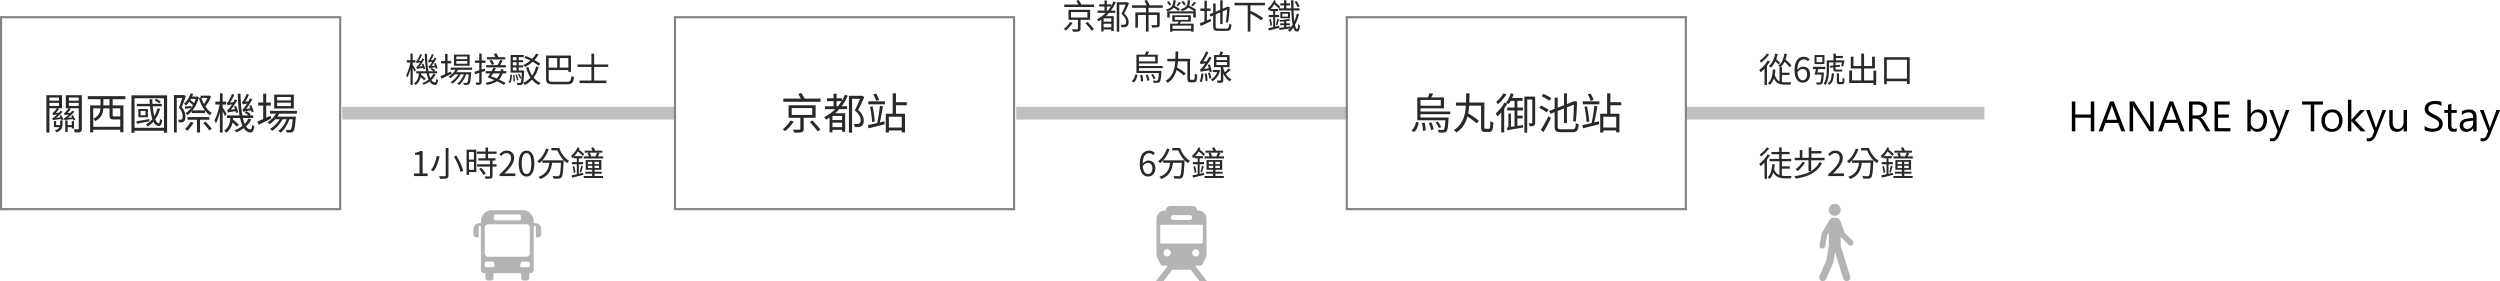
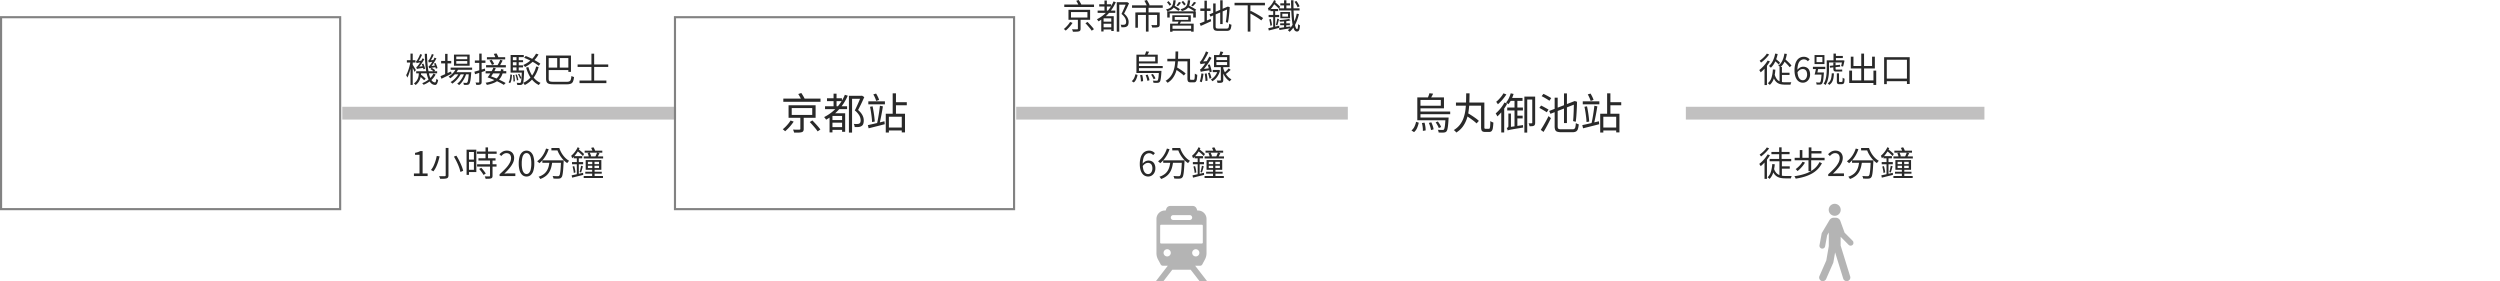
<svg xmlns="http://www.w3.org/2000/svg" width="1172.255" height="131.84" viewBox="0 0 1172.255 131.84">
  <defs>
    <style>.a{fill:#b4b4b4;}.b{fill:#c1c0c0;}.c{fill:#292929;}.d{fill:#828282;}.e{clip-path:url(#a);}.f{clip-path:url(#b);}.g{clip-path:url(#c);}</style>
    <clipPath id="a">
      <rect class="a" width="16.059" height="36.272" />
    </clipPath>
    <clipPath id="b">
      <rect class="a" width="24" height="35.261" />
    </clipPath>
    <clipPath id="c">
-       <rect class="a" width="31.766" height="32.965" />
-     </clipPath>
+       </clipPath>
  </defs>
  <g transform="translate(-360 -2823.515)">
-     <path d="M-88.989,0H-90.63V-6.387h-7.246V0h-1.641V-14h1.641v6.143h7.246V-14h1.641Zm14.512,0h-1.816l-1.484-3.926h-5.937L-85.112,0h-1.826l5.371-14h1.7Zm-3.838-5.4-2.2-5.967a5.713,5.713,0,0,1-.215-.937h-.039a5.231,5.231,0,0,1-.225.938L-83.169-5.4ZM-61.128,0H-63.14l-7.207-11.162a4.664,4.664,0,0,1-.449-.879h-.059a14.417,14.417,0,0,1,.078,1.924V0h-1.641V-14h2.129l7.012,10.986q.439.684.566.938h.039a14.816,14.816,0,0,1-.1-2.061V-14h1.641Zm14.512,0h-1.816l-1.484-3.926h-5.937L-57.251,0h-1.826l5.371-14h1.7Zm-3.838-5.4-2.2-5.967a5.713,5.713,0,0,1-.215-.937h-.039a5.231,5.231,0,0,1-.225.938L-55.308-5.4ZM-34.517,0H-36.47l-2.344-3.926a8.55,8.55,0,0,0-.625-.933,3.563,3.563,0,0,0-.62-.63,2.148,2.148,0,0,0-.684-.356,2.811,2.811,0,0,0-.825-.112h-1.348V0h-1.641V-14h4.18a5.957,5.957,0,0,1,1.694.229,3.791,3.791,0,0,1,1.348.7,3.245,3.245,0,0,1,.894,1.167,3.87,3.87,0,0,1,.322,1.636,3.939,3.939,0,0,1-.22,1.343,3.507,3.507,0,0,1-.625,1.089,3.789,3.789,0,0,1-.977.815,4.985,4.985,0,0,1-1.284.522v.039a2.954,2.954,0,0,1,.61.356,3.359,3.359,0,0,1,.493.474,6.274,6.274,0,0,1,.464.62q.229.347.513.806Zm-8.4-12.52v5.078h2.227a3.377,3.377,0,0,0,1.138-.186,2.634,2.634,0,0,0,.9-.532,2.414,2.414,0,0,0,.6-.85,2.844,2.844,0,0,0,.215-1.128,2.2,2.2,0,0,0-.728-1.753,3.125,3.125,0,0,0-2.1-.63ZM-25.171,0h-7.422V-14h7.109v1.484h-5.469v4.658h5.059v1.475h-5.059v4.9h5.781Zm9.6-1.445h-.039V0h-1.6V-14.8h1.6v6.563h.039a3.787,3.787,0,0,1,3.457-1.992A3.665,3.665,0,0,1-9.1-8.892a5.544,5.544,0,0,1,1.089,3.6A6.2,6.2,0,0,1-9.233-1.274,4.064,4.064,0,0,1-12.573.234,3.289,3.289,0,0,1-15.571-1.445Zm-.039-4.033v1.4a2.973,2.973,0,0,0,.806,2.1,2.675,2.675,0,0,0,2.046.864,2.681,2.681,0,0,0,2.28-1.113,5.107,5.107,0,0,0,.825-3.1,4.032,4.032,0,0,0-.771-2.617,2.553,2.553,0,0,0-2.09-.947,2.838,2.838,0,0,0-2.246.972A3.568,3.568,0,0,0-15.61-5.479ZM2.5-10l-4.6,11.6q-1.23,3.105-3.457,3.105A3.664,3.664,0,0,1-6.6,4.58V3.145a2.969,2.969,0,0,0,.947.176A1.963,1.963,0,0,0-3.833,1.875l.8-1.895L-6.938-10h1.777l2.705,7.7q.049.146.205.762h.059q.049-.234.2-.742L.845-10ZM18.2-12.52H14.155V0H12.515V-12.52H8.481V-14H18.2ZM22.407.234a4.638,4.638,0,0,1-3.54-1.4,5.191,5.191,0,0,1-1.323-3.716,5.407,5.407,0,0,1,1.377-3.936,4.95,4.95,0,0,1,3.721-1.416,4.485,4.485,0,0,1,3.491,1.377,5.46,5.46,0,0,1,1.255,3.818,5.372,5.372,0,0,1-1.353,3.833A4.739,4.739,0,0,1,22.407.234Zm.117-9.121a3.046,3.046,0,0,0-2.441,1.05,4.312,4.312,0,0,0-.9,2.9,4.078,4.078,0,0,0,.908,2.8,3.087,3.087,0,0,0,2.432,1.025,2.928,2.928,0,0,0,2.388-1.006,4.365,4.365,0,0,0,.835-2.861,4.44,4.44,0,0,0-.835-2.891A2.915,2.915,0,0,0,22.524-8.887ZM38.247,0H36L31.587-4.8h-.039V0h-1.6V-14.8h1.6V-5.42h.039l4.2-4.58h2.1L33.247-5.176Zm9.6-10-4.6,11.6q-1.23,3.105-3.457,3.105a3.664,3.664,0,0,1-1.045-.127V3.145a2.969,2.969,0,0,0,.947.176,1.963,1.963,0,0,0,1.816-1.445l.8-1.895L38.4-10h1.777l2.705,7.7q.049.146.205.762h.059q.049-.234.2-.742L46.187-10Zm9.8,10h-1.6V-1.582h-.039A3.289,3.289,0,0,1,52.925.234q-3.574,0-3.574-4.258V-10h1.592v5.723q0,3.164,2.422,3.164a2.45,2.45,0,0,0,1.929-.864,3.307,3.307,0,0,0,.757-2.261V-10h1.6Zm8.271-.566V-2.5a3.755,3.755,0,0,0,.8.527,6.448,6.448,0,0,0,.977.4,7.774,7.774,0,0,0,1.03.249,5.744,5.744,0,0,0,.957.088A3.749,3.749,0,0,0,71.943-1.8a1.9,1.9,0,0,0,.747-1.616,1.9,1.9,0,0,0-.249-.986,2.805,2.805,0,0,0-.688-.767,6.832,6.832,0,0,0-1.04-.664q-.6-.317-1.294-.669-.732-.371-1.367-.752a5.924,5.924,0,0,1-1.1-.84,3.5,3.5,0,0,1-.737-1.04,3.219,3.219,0,0,1-.269-1.362,3.2,3.2,0,0,1,.42-1.665,3.6,3.6,0,0,1,1.1-1.167,5,5,0,0,1,1.558-.684,7.132,7.132,0,0,1,1.782-.225,6.83,6.83,0,0,1,3.018.5v1.846a5.47,5.47,0,0,0-3.184-.859,5.236,5.236,0,0,0-1.074.112,3.034,3.034,0,0,0-.957.366,2.12,2.12,0,0,0-.684.654,1.737,1.737,0,0,0-.264.977,2.011,2.011,0,0,0,.2.928A2.274,2.274,0,0,0,68.452-9a5.884,5.884,0,0,0,.952.625q.562.3,1.294.664.752.371,1.426.781a6.517,6.517,0,0,1,1.182.908,4.036,4.036,0,0,1,.806,1.1,3.1,3.1,0,0,1,.3,1.387A3.517,3.517,0,0,1,74-1.782,3.326,3.326,0,0,1,72.91-.615a4.777,4.777,0,0,1-1.587.649,8.691,8.691,0,0,1-1.895.2,7.72,7.72,0,0,1-.82-.054q-.488-.054-1-.156a8.128,8.128,0,0,1-.962-.254A2.993,2.993,0,0,1,65.923-.566ZM80.981-.1a3.088,3.088,0,0,1-1.494.313q-2.627,0-2.627-2.93V-8.633H75.142V-10H76.86v-2.441l1.6-.518V-10h2.52v1.367h-2.52V-3A2.336,2.336,0,0,0,78.8-1.562a1.364,1.364,0,0,0,1.133.43,1.684,1.684,0,0,0,1.045-.332Zm9.3.1h-1.6V-1.562h-.039a3.353,3.353,0,0,1-3.076,1.8,3.288,3.288,0,0,1-2.339-.791,2.741,2.741,0,0,1-.845-2.1q0-2.8,3.3-3.262l3-.42q0-2.549-2.061-2.549a4.923,4.923,0,0,0-3.262,1.23V-9.3a6.2,6.2,0,0,1,3.4-.937q3.525,0,3.525,3.73Zm-1.6-5.059-2.412.332a3.916,3.916,0,0,0-1.68.552,1.591,1.591,0,0,0-.566,1.4,1.526,1.526,0,0,0,.522,1.2,2.019,2.019,0,0,0,1.392.464A2.571,2.571,0,0,0,87.9-1.948a2.983,2.983,0,0,0,.776-2.114ZM101.255-10l-4.6,11.6Q95.425,4.707,93.2,4.707a3.664,3.664,0,0,1-1.045-.127V3.145a2.969,2.969,0,0,0,.947.176,1.963,1.963,0,0,0,1.816-1.445l.8-1.895L91.812-10h1.777l2.705,7.7q.049.146.205.762h.059q.049-.234.2-.742L99.595-10Z" transform="translate(1431 2885.083)" />
    <path class="b" d="M156.5,3H0V-3H156.5Z" transform="translate(520.5 2876.583)" />
    <path class="b" d="M155.5,3H0V-3H155.5Z" transform="translate(836.5 2876.583)" />
    <path class="b" d="M140,3H0V-3H140Z" transform="translate(1150.5 2876.583)" />
    <path class="c" d="M-47.216-10.352h4.032v1.12h-4.032Zm1.7-3.088h1.04v14.7h-1.04Zm-.016,3.76.624.272q-.128.928-.352,1.952t-.5,2.008q-.28.984-.592,1.832a8.738,8.738,0,0,1-.664,1.44,2.782,2.782,0,0,0-.144-.392q-.1-.216-.2-.424a3.308,3.308,0,0,0-.2-.352,9.14,9.14,0,0,0,.624-1.272q.3-.744.576-1.6t.488-1.752Q-45.664-8.864-45.536-9.68Zm.96,1.36a5.673,5.673,0,0,1,.328.5q.216.36.472.776t.464.776q.208.36.3.536l-.608.88q-.1-.272-.288-.688t-.408-.864q-.216-.448-.416-.84t-.328-.6Zm1.728,3.152h9.824v.976h-9.824Zm1.392,2.128.72-.64q.416.3.856.672t.84.728q.4.36.656.632l-.752.72q-.256-.288-.648-.656t-.824-.76A10.4,10.4,0,0,0-41.456-3.04Zm5.232-3.152.624-.576a10.464,10.464,0,0,1,.912.576,8.808,8.808,0,0,1,.752.576l-.624.656a6.944,6.944,0,0,0-.744-.624A9.093,9.093,0,0,0-36.224-6.192Zm1.456,2.16,1.024.384A8.635,8.635,0,0,1-36.016-.792a12.373,12.373,0,0,1-3.36,1.976,2.682,2.682,0,0,0-.3-.384,4.816,4.816,0,0,0-.36-.368,11.246,11.246,0,0,0,3.2-1.856A7.681,7.681,0,0,0-34.768-4.032Zm-4.064-9.3h1.04q.064,2.848.3,5.264a30.751,30.751,0,0,0,.68,4.216,9.03,9.03,0,0,0,1.12,2.824A2.239,2.239,0,0,0-34.048.1q.256.016.416-.432a6.151,6.151,0,0,0,.256-1.312,3.023,3.023,0,0,0,.264.232q.152.12.3.216a1.641,1.641,0,0,0,.256.144A6.849,6.849,0,0,1-32.936.352a1.791,1.791,0,0,1-.48.72.873.873,0,0,1-.6.192,2.853,2.853,0,0,1-1.848-.8,5.8,5.8,0,0,1-1.312-2.048,16.1,16.1,0,0,1-.872-3.1,39.83,39.83,0,0,1-.52-3.976Q-38.752-10.848-38.832-13.328ZM-40.24-8.512l.768-.208q.256.576.488,1.256a10.363,10.363,0,0,1,.328,1.128l-.8.272a11.639,11.639,0,0,0-.312-1.168A13.154,13.154,0,0,0-40.24-8.512Zm-2.432-.432q-.032-.144-.12-.432a3.934,3.934,0,0,0-.168-.464.628.628,0,0,0,.3-.184,2.578,2.578,0,0,0,.312-.392q.112-.16.352-.592t.52-1.008a8.691,8.691,0,0,0,.472-1.184l.912.3a18.76,18.76,0,0,1-.944,1.88A10.446,10.446,0,0,1-42.1-9.472v.032l-.144.08a2.252,2.252,0,0,0-.288.192A.3.3,0,0,0-42.672-8.944Zm0,0-.016-.7.48-.288,2.256-.24a4.208,4.208,0,0,0-.184.432q-.088.24-.136.368-.912.112-1.4.192t-.688.136A2.629,2.629,0,0,0-42.672-8.944Zm.144,2.752a.85.85,0,0,0-.056-.272l-.12-.344q-.064-.184-.112-.3a.926.926,0,0,0,.392-.232A3.433,3.433,0,0,0-42-7.824q.16-.192.536-.712t.808-1.224a13.361,13.361,0,0,0,.768-1.44l.88.336A26.6,26.6,0,0,1-40.44-8.592,15.035,15.035,0,0,1-41.968-6.72V-6.7l-.136.08a2.121,2.121,0,0,0-.28.2A.324.324,0,0,0-42.528-6.192Zm0,0-.016-.752.448-.288,2.656-.32a2.2,2.2,0,0,0,.08.4q.064.224.112.368l-1.6.232q-.608.088-.944.152a4.743,4.743,0,0,0-.488.112A1.735,1.735,0,0,0-42.528-6.192Zm8.048-2.592.736-.224q.272.576.528,1.256a8.251,8.251,0,0,1,.352,1.128l-.768.288q-.112-.464-.352-1.168T-34.48-8.784Zm-2.448-.48q-.032-.144-.128-.432a4.915,4.915,0,0,0-.176-.464.58.58,0,0,0,.28-.168,1.7,1.7,0,0,0,.264-.36,6.229,6.229,0,0,0,.32-.544q.208-.384.448-.92a10.707,10.707,0,0,0,.416-1.08l.88.288a13.96,13.96,0,0,1-.824,1.736,11.485,11.485,0,0,1-.92,1.416v.016l-.136.088q-.136.088-.28.2A.3.3,0,0,0-36.928-9.264Zm0,0-.016-.7.464-.3,2.144-.208q-.08.192-.168.424t-.136.376q-.864.112-1.336.192t-.664.128A1.488,1.488,0,0,0-36.928-9.264Zm.16,2.752a1.868,1.868,0,0,0-.072-.264q-.056-.168-.112-.352t-.1-.312a.893.893,0,0,0,.368-.232,3.112,3.112,0,0,0,.4-.488q.176-.208.528-.728t.768-1.232a12.4,12.4,0,0,0,.72-1.432l.912.352a23.381,23.381,0,0,1-1.352,2.272,15.037,15.037,0,0,1-1.48,1.888v.016l-.136.088q-.136.088-.288.208T-36.768-6.512Zm0,0-.016-.72.448-.3,2.64-.32q.032.176.088.392t.1.36q-.992.144-1.6.24t-.936.16q-.328.064-.48.1A1.31,1.31,0,0,0-36.768-6.512ZM-41.632-4.8h1.04v.848a7.7,7.7,0,0,1-.216,1.72,6.424,6.424,0,0,1-.76,1.848A6.007,6.007,0,0,1-43.12,1.3a1.264,1.264,0,0,0-.232-.264l-.3-.272a1.633,1.633,0,0,0-.264-.2A5.333,5.333,0,0,0-42.488-.92a5.3,5.3,0,0,0,.672-1.592,6.6,6.6,0,0,0,.184-1.472ZM-26.7-6.864h10.08v1.04H-26.7ZM-24.9-4.7h6.96v.992H-24.9Zm.768-1.776,1.056.272a10.031,10.031,0,0,1-1.64,2.456,11.847,11.847,0,0,1-2.12,1.88,2.98,2.98,0,0,0-.232-.24q-.152-.144-.312-.288a1.36,1.36,0,0,0-.288-.208,9.932,9.932,0,0,0,2.056-1.68A7.828,7.828,0,0,0-24.128-6.48ZM-18.16-4.7h1.136l-.008.184q-.008.184-.024.3-.128,1.664-.264,2.688a11.077,11.077,0,0,1-.3,1.568A1.979,1.979,0,0,1-18,.816a1,1,0,0,1-.416.3,1.821,1.821,0,0,1-.512.1,5.731,5.731,0,0,1-.68.032q-.424,0-.9-.032a1.855,1.855,0,0,0-.08-.5,2.45,2.45,0,0,0-.192-.488q.448.048.816.064t.544.016a1.093,1.093,0,0,0,.28-.032.355.355,0,0,0,.2-.144,1.43,1.43,0,0,0,.312-.656,11.116,11.116,0,0,0,.256-1.464q.12-.968.216-2.52Zm-5.888-5.232v1.264H-18.9V-9.936Zm0-2.128V-10.8H-18.9v-1.264Zm-1.088-.9h7.36v5.2h-7.36Zm-6.016,2.976h4.736v1.152h-4.736Zm1.872-3.328h1.136v9.84H-29.28ZM-31.456-2.848q.608-.256,1.408-.608t1.712-.768q.912-.416,1.824-.816l.256,1.056-2.48,1.224-2.256,1.112Zm11.264-1.664.832.448a11.529,11.529,0,0,1-.816,2.048A13.208,13.208,0,0,1-21.36-.1a7.436,7.436,0,0,1-1.376,1.44,3.2,3.2,0,0,0-.408-.368,3.467,3.467,0,0,0-.488-.32A6.847,6.847,0,0,0-22.2-.688,10.51,10.51,0,0,0-21-2.528,11.332,11.332,0,0,0-20.192-4.512ZM-22.7-4.48l.832.48a11.314,11.314,0,0,1-1.064,1.752,12.375,12.375,0,0,1-1.432,1.64A10.863,10.863,0,0,1-25.936.656a3.377,3.377,0,0,0-.36-.4,2.892,2.892,0,0,0-.44-.352,8.524,8.524,0,0,0,1.568-1.136,11.308,11.308,0,0,0,1.432-1.552A8.756,8.756,0,0,0-22.7-4.48Zm7.152-.464q.928-.256,2.24-.656t2.672-.832l.16,1.1q-1.232.4-2.488.816t-2.28.752Zm.208-5.264h4.96v1.12h-4.96Zm2.064-3.216h1.12V-.16a1.907,1.907,0,0,1-.12.752.828.828,0,0,1-.424.416,2.076,2.076,0,0,1-.752.192,10.571,10.571,0,0,1-1.232.032A4.094,4.094,0,0,0-14.816.68a4.029,4.029,0,0,0-.208-.568q.512.016.92.016h.552q.272,0,.272-.288Zm3.6,1.664h8.56v1.04H-9.68Zm-.4,3.744H-.8v1.04h-9.28ZM-8.5-10.16l1.008-.4A11.388,11.388,0,0,1-6.8-9.536a6.491,6.491,0,0,1,.5.976l-1.024.448A9.154,9.154,0,0,0-7.816-9.1,8.814,8.814,0,0,0-8.5-10.16Zm5.04-.368,1.152.336q-.352.672-.736,1.376A13.975,13.975,0,0,1-3.776-7.6l-.976-.32q.224-.352.472-.816t.472-.936A7.718,7.718,0,0,0-3.456-10.528ZM-10.288-5.2h9.68v1.04h-9.68Zm7.232-.96,1.168.208A11.086,11.086,0,0,1-2.72-3.128,6.387,6.387,0,0,1-4.208-1.072,7.8,7.8,0,0,1-6.5.344a15.723,15.723,0,0,1-3.256.9A2.262,2.262,0,0,0-9.984.7a3.117,3.117,0,0,0-.32-.48,15.058,15.058,0,0,0,3.04-.752,6.678,6.678,0,0,0,2.112-1.24A5.525,5.525,0,0,0-3.808-3.616,10.532,10.532,0,0,0-3.056-6.16ZM-6.464-13.3l1.28-.224a8.635,8.635,0,0,1,.568,1.064,8.162,8.162,0,0,1,.392,1.016l-1.344.288a7.834,7.834,0,0,0-.368-1.04A11.922,11.922,0,0,0-6.464-13.3ZM-9.36-2.288q.464-.592.976-1.36t.968-1.6q.456-.832.776-1.568l1.12.224A14.493,14.493,0,0,1-6.3-5.008q-.464.816-.944,1.56t-.9,1.288Zm0,0,.8-.752q.944.32,1.992.728t2.1.872q1.048.464,1.968.928T-.9.368l-.864.864A16.683,16.683,0,0,0-3.272.352Q-4.16-.112-5.2-.592t-2.112-.92Q-8.384-1.952-9.36-2.288ZM9.76-7.136a14.943,14.943,0,0,0,1.256,3.144,10.932,10.932,0,0,0,1.912,2.576A8.044,8.044,0,0,0,15.488.3,3.643,3.643,0,0,0,15.2.592a4.6,4.6,0,0,0-.3.36q-.136.184-.248.344a9.061,9.061,0,0,1-2.632-1.92,12.026,12.026,0,0,1-1.968-2.792A18.351,18.351,0,0,1,8.7-6.88Zm3.584-6.272,1.168.352a12.333,12.333,0,0,1-1.7,2.4A15.531,15.531,0,0,1,10.64-8.672a16.2,16.2,0,0,1-2.432,1.52q-.08-.112-.24-.3T7.64-7.8a3.415,3.415,0,0,0-.312-.28,14.027,14.027,0,0,0,2.4-1.36A13.155,13.155,0,0,0,11.8-11.248,10.1,10.1,0,0,0,13.344-13.408Zm.048,6.032,1.168.224A14.269,14.269,0,0,1,12.136-2.04,12.011,12.011,0,0,1,8.064,1.3a2.588,2.588,0,0,0-.2-.32Q7.728.784,7.576.6T7.3.288a10.21,10.21,0,0,0,3.88-3A12.672,12.672,0,0,0,13.392-7.376ZM7.76-11.456,8.5-12.3q.912.32,1.88.768t1.888.944q.92.5,1.72.984t1.376.92l-.752.96q-.56-.448-1.344-.96T11.552-9.7q-.928-.5-1.9-.96T7.76-11.456Zm-5.744,1.1H7.264v.96H2.016Zm0,2.416H7.264v.96H2.016ZM1.424-5.52H7.1v.992H1.424Zm2.768-6.752h1.04v7.28H4.192Zm.688,8.5L5.456-4a11.479,11.479,0,0,1,.592,1.064,6.99,6.99,0,0,1,.416,1l-.608.256a7.563,7.563,0,0,0-.4-1.016A10.757,10.757,0,0,0,4.88-3.776ZM3.7-3.52l.624-.128a11.6,11.6,0,0,1,.456,1.36A9.139,9.139,0,0,1,5.04-1.024l-.656.176a10.223,10.223,0,0,0-.248-1.3A10.674,10.674,0,0,0,3.7-3.52Zm-1.168.176.624-.08A14.177,14.177,0,0,1,3.368-1.88,12.852,12.852,0,0,1,3.424-.448l-.672.1q.016-.608-.04-1.44A14.417,14.417,0,0,0,2.528-3.344ZM1.3-3.648,2.08-3.5q-.048.736-.136,1.472A9.151,9.151,0,0,1,1.68-.664a3.629,3.629,0,0,1-.5,1.1L.464.016A3.839,3.839,0,0,0,1.08-1.6,16.836,16.836,0,0,0,1.3-3.648Zm.128-9.136H7.6v1.008H2.48V-5.12H1.424ZM6.7-5.52H7.76v.184a2.572,2.572,0,0,1-.016.312Q7.68-3.056,7.592-1.856A14.706,14.706,0,0,1,7.376-.048,2.1,2.1,0,0,1,7.04.816a1.042,1.042,0,0,1-.392.32,1.757,1.757,0,0,1-.536.128,4.886,4.886,0,0,1-.672.024q-.416-.008-.912-.024A3.034,3.034,0,0,0,4.44.752,2.5,2.5,0,0,0,4.256.24Q4.72.288,5.1.3t.56.016A.915.915,0,0,0,5.928.288a.416.416,0,0,0,.2-.16A1.619,1.619,0,0,0,6.368-.6q.1-.568.184-1.7T6.7-5.328Zm12-1.36H29.1v1.168H18.7Zm4.576-5.008h1.2v5.616h-1.2Zm-4.544-.624H29.728V-4.88H28.5v-6.464h-9.76Zm-.688,0H19.28V-1.744a2.351,2.351,0,0,0,.152.944.853.853,0,0,0,.608.456,5.691,5.691,0,0,0,1.352.12h6.416A2.67,2.67,0,0,0,29.04-.448a1.338,1.338,0,0,0,.608-.816,8.579,8.579,0,0,0,.3-1.68,3.49,3.49,0,0,0,.376.192q.216.1.44.176t.4.128A7.912,7.912,0,0,1,30.72-.432,1.942,1.942,0,0,1,29.752.64a4.58,4.58,0,0,1-1.928.32H21.488A9.572,9.572,0,0,1,19.84.84,2.407,2.407,0,0,1,18.776.416a1.655,1.655,0,0,1-.56-.832,4.58,4.58,0,0,1-.168-1.36ZM33.744-.8H46.336V.4H33.744Zm-.9-7.552H47.2v1.184H32.848Zm6.48-5.04h1.28V.1h-1.28Z" transform="translate(598 2862.083)" />
    <path class="c" d="M-54.96-11.456h13.952v1.184H-54.96Zm3.152,3.536v2.576h7.7V-7.92Zm-1.184-1.056h10.144v4.7H-52.992Zm7.952,6.3.976-.608q.528.528,1.1,1.144t1.08,1.208A12.546,12.546,0,0,1-41.056.128l-1.04.7A10.565,10.565,0,0,0-42.88-.24q-.5-.608-1.064-1.248T-45.04-2.672Zm-3.536-1.984h1.264V-.112A1.727,1.727,0,0,1-47.464.7a.967.967,0,0,1-.568.424,4.664,4.664,0,0,1-1.12.16q-.7.032-1.76.016A3.954,3.954,0,0,0-51.08.728,4.5,4.5,0,0,0-51.328.16q.56.016,1.048.016h1.336a.532.532,0,0,0,.3-.08.289.289,0,0,0,.072-.224ZM-52.24-3.264l1.168.432A17.344,17.344,0,0,1-52.56-.912a16.044,16.044,0,0,1-1.728,1.7,4.625,4.625,0,0,0-.424-.4,5.138,5.138,0,0,0-.456-.352,12.2,12.2,0,0,0,1.1-.992,15.35,15.35,0,0,0,1.04-1.168A9.094,9.094,0,0,0-52.24-3.264Zm2.88-9.92,1.152-.384q.352.528.736,1.176a9.86,9.86,0,0,1,.576,1.1l-1.216.448a9.611,9.611,0,0,0-.536-1.128Q-49.008-12.64-49.36-13.184Zm10.784,1.6h5.6v1.072h-5.6ZM-36.9-.752h4.5V.256h-4.5Zm0-2.656h4.512v.96H-36.9Zm-2.416-5.184h8.272V-7.52h-8.272Zm3.2-4.72h1.12V-7.92h-1.12Zm4.24.416,1.088.336a19.082,19.082,0,0,1-3.4,5.272,18.485,18.485,0,0,1-4.728,3.736,2.233,2.233,0,0,0-.2-.312l-.28-.376a1.437,1.437,0,0,0-.272-.288,16.3,16.3,0,0,0,4.624-3.44A16.271,16.271,0,0,0-31.872-12.9Zm-4.656,6.928h4.08v.992h-4.08V1.2h-1.088V-5.264l.656-.7Zm3.616,0h1.152V.976h-1.152Zm2.56-6.56h4.768v1.136h-3.584V1.28h-1.184Zm4.48,0h.224l.192-.048.864.544q-.5,1.152-1.112,2.44t-1.208,2.408A6.961,6.961,0,0,1-25.6-5.768a5.019,5.019,0,0,1,.632,1.288A4.078,4.078,0,0,1-24.784-3.3,4.06,4.06,0,0,1-24.968-2a1.465,1.465,0,0,1-.632.816,2.385,2.385,0,0,1-1.088.368q-.32.032-.72.032T-28.192-.8a3.154,3.154,0,0,0-.1-.592,2.126,2.126,0,0,0-.248-.592q.4.032.752.04t.608-.008A1.712,1.712,0,0,0-26.768-2a1.379,1.379,0,0,0,.336-.128.868.868,0,0,0,.384-.5,2.168,2.168,0,0,0,.1-.768,3.7,3.7,0,0,0-.464-1.672,6.794,6.794,0,0,0-1.728-1.96q.32-.624.64-1.32t.624-1.384q.3-.688.56-1.312t.448-1.1Zm9.2,2.144h1.232V1.248h-1.232Zm-6.512-.7h14.4V-9.92h-14.4Zm1.552,3.344H-11.12v1.168h-9.312v6h-1.2Zm10.192,0h1.232V-2.1a1.873,1.873,0,0,1-.144.808.907.907,0,0,1-.544.44A4.041,4.041,0,0,1-12-.672q-.688.032-1.728.032a2.461,2.461,0,0,0-.16-.6q-.128-.328-.256-.584l1.024.032q.48.016.824.008t.488-.008a.547.547,0,0,0,.288-.08.3.3,0,0,0,.08-.24ZM-17.392-13.2l1.168-.368q.352.56.72,1.24a9.145,9.145,0,0,1,.544,1.16l-1.232.416q-.112-.32-.3-.744t-.432-.872Q-17.168-12.816-17.392-13.2ZM-3.168-5.584V-4.24H3.184V-5.584ZM-4.3-6.4H4.368v2.976H-4.3Zm-1.04,3.936H5.712V1.28H4.528V-1.568H-4.208V1.3H-5.344Zm.688,2.4H5.008v.9H-4.656ZM-6.672-8.256H6.72v2.912H5.5V-7.3H-5.52v1.952H-6.672Zm5.488-4.416.976.384q-.352.448-.736.872t-.688.728l-.72-.32q.288-.352.624-.824A9.783,9.783,0,0,0-1.184-12.672ZM-4.144-10.3l.72-.672q.448.256.96.568t.976.616q.464.3.784.544l-.752.768q-.3-.24-.76-.56t-.96-.656Q-3.68-10.032-4.144-10.3Zm.336-3.136h1.072a10.346,10.346,0,0,1-.248,1.928,4.209,4.209,0,0,1-.624,1.448A3.671,3.671,0,0,1-4.776-9.016a7.51,7.51,0,0,1-1.9.744,1.775,1.775,0,0,0-.256-.456,2.659,2.659,0,0,0-.352-.408,6.9,6.9,0,0,0,1.712-.592,2.947,2.947,0,0,0,1.024-.864,3.317,3.317,0,0,0,.528-1.216A9.686,9.686,0,0,0-3.808-13.44Zm9.664.736,1.04.4q-.4.448-.816.9t-.768.768l-.752-.336q.32-.368.7-.864A7.467,7.467,0,0,0,5.856-12.7ZM2.64-10.3l.7-.736q.592.288,1.256.656t1.288.728a9.875,9.875,0,0,1,1.024.664l-.72.832q-.384-.288-.992-.672T3.912-9.608Q3.232-10,2.64-10.3Zm.32-3.136h1.1a11.321,11.321,0,0,1-.256,1.864,4.1,4.1,0,0,1-.616,1.432A3.724,3.724,0,0,1,2.04-9.1a6.88,6.88,0,0,1-1.88.728A2.151,2.151,0,0,0-.088-8.84a2.307,2.307,0,0,0-.36-.44,6.4,6.4,0,0,0,1.672-.576A2.965,2.965,0,0,0,2.232-10.7a3.241,3.241,0,0,0,.52-1.176A9,9,0,0,0,2.96-13.44ZM-6.8-12.5l.736-.544.7.8a7.5,7.5,0,0,1,.568.72l-.752.64a8.341,8.341,0,0,0-.552-.784Q-6.464-12.128-6.8-12.5Zm6.816-.1.72-.544q.336.368.7.8t.576.72l-.768.624A7.723,7.723,0,0,0,.7-11.768Q.336-12.224.016-12.592Zm-1.2,8.576,1.024.384q-.24.464-.456.912t-.408.784l-.848-.336q.176-.368.376-.872T-1.184-4.016ZM8.832-9.584h4.8v1.136h-4.8Zm1.936-3.664H11.9V-2.864H10.768ZM8.544-2.608q.64-.24,1.472-.576t1.768-.728q.936-.392,1.864-.776l.272,1.072q-1.28.576-2.568,1.168T9.024-1.408ZM18.16-13.44H19.3V-2.288H18.16ZM13.136-6.848l8.608-3.632.464,1.024-8.624,3.68Zm1.728-5.1h1.152v10.72a1.8,1.8,0,0,0,.1.664.532.532,0,0,0,.36.312,3,3,0,0,0,.808.08h3.856a1.137,1.137,0,0,0,.712-.184,1.145,1.145,0,0,0,.336-.68,11.073,11.073,0,0,0,.168-1.408,2.255,2.255,0,0,0,.52.288,2.282,2.282,0,0,0,.552.16,7.646,7.646,0,0,1-.288,1.744,1.535,1.535,0,0,1-.664.9,2.593,2.593,0,0,1-1.288.264H17.232A4.442,4.442,0,0,1,15.8.728a1.188,1.188,0,0,1-.728-.656,3.414,3.414,0,0,1-.208-1.336ZM21.44-10.08h-.176l.48-.4.928.3-.064.208q-.08,1.136-.2,2.424t-.28,2.5q-.16,1.216-.368,2.128L20.784-3.2Q20.9-3.84,21-4.68t.192-1.768q.088-.928.144-1.872T21.44-10.08Zm3.44-2.176H39.136v1.2H24.88Zm6.176.944H32.32V1.264H31.056Zm.688,3.792.8-.912q.72.336,1.52.768t1.584.888q.784.456,1.464.888t1.16.8L37.424-4q-.464-.368-1.128-.824t-1.44-.928q-.776-.472-1.576-.928T31.744-7.52ZM46.336-12H50.9v.96h-4.56Zm-.064,9.376h4.544v.864H46.272Zm-.528-7.04h9.632v.992H45.744ZM48.1-13.44h1.088V-9.2H48.1ZM47.28-7.12v1.328h2.656V-7.12Zm-.928-.816H50.9v2.944H46.352Zm6.64-4.784.88-.4a13.051,13.051,0,0,1,.872,1.28,7.316,7.316,0,0,1,.616,1.232l-.944.464A7.877,7.877,0,0,0,53.84-11.4,10.812,10.812,0,0,0,52.992-12.72ZM45.776-.432l2.4-.344q1.392-.2,2.864-.408l.032.864L48.336.12Q46.992.336,45.92.512Zm8.256-6.736,1.04.192a19.871,19.871,0,0,1-1.68,4.792A12.035,12.035,0,0,1,50.7,1.36a1.857,1.857,0,0,0-.232-.256Q50.32.96,50.16.824L49.888.592A9.836,9.836,0,0,0,52.5-2.672,17.565,17.565,0,0,0,54.032-7.168ZM48.1-4.032h1.04V-.5l-1.04.08ZM51.36-13.44h1.152q-.032,4.624.192,7.624a25.189,25.189,0,0,0,.624,4.448q.4,1.448.864,1.448.144,0,.24-.208A2.877,2.877,0,0,0,54.6-.856q.072-.52.1-1.416a3.374,3.374,0,0,0,.408.344,1.966,1.966,0,0,0,.44.248A10.138,10.138,0,0,1,55.3.16a1.524,1.524,0,0,1-.456.84,1.221,1.221,0,0,1-.752.216A1.471,1.471,0,0,1,52.824.272a9.411,9.411,0,0,1-.808-2.8A44.336,44.336,0,0,1,51.56-7.12Q51.408-9.856,51.36-13.44Zm-9.7,4.08h3.68v1.024h-3.68Zm-.8,2.784h4.928v1.04H40.864Zm.288,2.112.72-.224q.208.7.368,1.528a13.049,13.049,0,0,1,.208,1.432l-.768.256a14.381,14.381,0,0,0-.2-1.456Q41.328-3.76,41.152-4.464ZM40.7-.352q.96-.192,2.328-.512l2.792-.656.064.992L43.272.144q-1.3.336-2.328.592Zm4.224-4.512.832.288q-.208.752-.416,1.552t-.4,1.376l-.672-.272q.112-.4.24-.92t.24-1.056Q44.864-4.432,44.928-4.864Zm-1.92-4.048h.928v8.56l-.928.16Zm.416-4.624.832.416a14.253,14.253,0,0,1-.912,1.768,14.044,14.044,0,0,1-1.136,1.616,14.147,14.147,0,0,1-1.216,1.32q-.048-.144-.136-.376t-.184-.472q-.1-.24-.16-.384a10,10,0,0,0,1.624-1.7A10.213,10.213,0,0,0,43.424-13.536Zm-.336,1.664.448-.9q.512.352,1.008.768t.944.832a9.9,9.9,0,0,1,.752.768l-.5.976q-.32-.368-.76-.8t-.936-.864Q43.552-11.52,43.088-11.872ZM50.416-4.7l.736.7a12.8,12.8,0,0,1-1.5.3q-.84.12-1.744.192t-1.736.088a2.306,2.306,0,0,0-.112-.368Q45.984-4,45.9-4.16q.8-.048,1.648-.12t1.6-.184Q49.9-4.576,50.416-4.7ZM-21.136,19.648h10.928v1.024H-21.136Zm.624-2.256H-8.8v.992H-20.512Zm9.952,2.256h1.168l-.008.192q-.008.192-.024.32-.08,1.52-.192,2.48A10.808,10.808,0,0,1-9.864,24.1a1.9,1.9,0,0,1-.344.744,1.116,1.116,0,0,1-.424.3,2.173,2.173,0,0,1-.552.12,7.331,7.331,0,0,1-.832.024q-.528-.008-1.12-.04a2.793,2.793,0,0,0-.1-.52,1.911,1.911,0,0,0-.208-.5q.56.048,1.048.064t.68,0a1.755,1.755,0,0,0,.328-.024.341.341,0,0,0,.2-.12,1.514,1.514,0,0,0,.256-.616,10.326,10.326,0,0,0,.2-1.344q.088-.888.168-2.344Zm-6.032-9.136,1.392.176q-.24.528-.528,1.032t-.512.856l-1.04-.208q.192-.4.392-.928A7.841,7.841,0,0,0-16.592,10.512Zm-3.9,1.568h9.36v4.1H-20.5v-.96h8.176V13.04H-20.5Zm-.64,0h1.184v8.16h-1.184Zm4.336,9.568.912-.224a11.032,11.032,0,0,1,.552,1.376,6.933,6.933,0,0,1,.312,1.264l-.976.272a7.75,7.75,0,0,0-.3-1.288A14.135,14.135,0,0,0-16.8,21.648Zm2.544-.208.832-.32q.352.48.712,1.064a5.069,5.069,0,0,1,.5,1.016l-.864.384a7.1,7.1,0,0,0-.5-1.048A12.159,12.159,0,0,0-14.256,21.44Zm-5.168.256.992-.144a9.785,9.785,0,0,1,.32,1.512,8.941,8.941,0,0,1,.1,1.416l-1.04.16a8.512,8.512,0,0,0-.064-1.416A9.115,9.115,0,0,0-19.424,21.7Zm-2.176-.464,1.008.336a10.683,10.683,0,0,1-.616,1.96,3.963,3.963,0,0,1-1.16,1.576l-.96-.624a3.983,3.983,0,0,0,1.112-1.424A7.743,7.743,0,0,0-21.6,21.232ZM-2.8,10.56h1.264q-.016,1.664-.072,3.352a30.839,30.839,0,0,1-.288,3.32,15.894,15.894,0,0,1-.76,3.112,10.67,10.67,0,0,1-1.456,2.744,8.38,8.38,0,0,1-2.416,2.176,2.555,2.555,0,0,0-.416-.5,3.692,3.692,0,0,0-.512-.424,8.124,8.124,0,0,0,2.3-2.008,9.152,9.152,0,0,0,1.376-2.552A14.474,14.474,0,0,0-3.1,16.848a30.1,30.1,0,0,0,.24-3.136Q-2.816,12.112-2.8,10.56ZM-6.64,14H3.5v1.184H-6.64Zm9.424,0H4.016v9.184a1.189,1.189,0,0,0,.08.544q.08.128.368.128H5.712a.344.344,0,0,0,.328-.232,2.93,2.93,0,0,0,.152-.856q.048-.624.064-1.824a2.752,2.752,0,0,0,.344.224,4.12,4.12,0,0,0,.408.2,3.065,3.065,0,0,0,.384.136,17.559,17.559,0,0,1-.2,2.112,2.082,2.082,0,0,1-.456,1.1,1.216,1.216,0,0,1-.912.328H4.288a2.018,2.018,0,0,1-.9-.168A.939.939,0,0,1,2.92,24.3a3.691,3.691,0,0,1-.136-1.136ZM-3.28,18.656l.8-.832q.768.432,1.616.976t1.6,1.088A10.146,10.146,0,0,1,1.952,20.9l-.864.944a12.632,12.632,0,0,0-1.2-1.032q-.736-.568-1.568-1.136T-3.28,18.656Zm21.536-8.112,1.328.288q-.256.56-.52,1.112t-.488.936l-1.024-.272a8.239,8.239,0,0,0,.4-1.024Q18.144,10.992,18.256,10.544ZM16.368,15.52v1.424h5.024V15.52Zm0-2.3v1.392h5.024V13.216Zm-1.12-.96h7.3V17.9h-7.3Zm3.2,5.248h1.136v6.448a1.912,1.912,0,0,1-.112.728.857.857,0,0,1-.432.424,2.335,2.335,0,0,1-.84.168q-.52.024-1.3.024a3.056,3.056,0,0,0-.136-.552,5.2,5.2,0,0,0-.216-.552q.56.016,1.024.016t.608-.016a.344.344,0,0,0,.224-.048.278.278,0,0,0,.048-.192Zm-3.792,1.728h2.608V20.24H14.656Zm2.336,0H17.2l.192-.032.7.24a9.137,9.137,0,0,1-.84,2.192,7.729,7.729,0,0,1-1.24,1.7,6.729,6.729,0,0,1-1.536,1.184q-.128-.192-.328-.44a3.436,3.436,0,0,0-.36-.392,5.507,5.507,0,0,0,1.36-1,7.072,7.072,0,0,0,1.128-1.464,6.39,6.39,0,0,0,.712-1.792Zm5.168-.752.9.72q-.608.56-1.28,1.144a13.329,13.329,0,0,1-1.264.984l-.672-.576q.368-.3.8-.7t.832-.816Q21.872,18.816,22.16,18.48Zm-2.624-.192a11.83,11.83,0,0,0,.9,2.192,8.729,8.729,0,0,0,1.32,1.872,6,6,0,0,0,1.672,1.28q-.112.112-.264.272a3.639,3.639,0,0,0-.288.344q-.136.184-.232.328a7,7,0,0,1-1.7-1.5,10.411,10.411,0,0,1-1.336-2.1,13.879,13.879,0,0,1-.92-2.48Zm-7.2-1.424.928-.224q.192.544.384,1.176t.336,1.216a8.042,8.042,0,0,1,.192,1.016l-.976.288a9.017,9.017,0,0,0-.184-1.04q-.136-.592-.312-1.232T12.336,16.864Zm-1.424,4.112.9-.144q.144.816.264,1.768a16.474,16.474,0,0,1,.136,1.656l-.944.176q-.016-.7-.12-1.672T10.912,20.976Zm-1.568-.128.976.176q-.128,1.056-.344,2.128a15.713,15.713,0,0,1-.472,1.84,1.9,1.9,0,0,0-.288-.128l-.352-.128a3.143,3.143,0,0,0-.3-.1,10.35,10.35,0,0,0,.48-1.768Q9.232,21.856,9.344,20.848Zm-.4-4.3q-.032-.112-.1-.32T8.7,15.8q-.08-.216-.144-.36a.875.875,0,0,0,.424-.28,3.729,3.729,0,0,0,.44-.6,7.237,7.237,0,0,0,.544-.864q.352-.624.776-1.464a14.348,14.348,0,0,0,.728-1.7l1.12.464q-.4.9-.88,1.776t-.984,1.68A15.483,15.483,0,0,1,9.7,15.9v.016l-.112.064q-.112.064-.264.16a1.8,1.8,0,0,0-.264.2A.287.287,0,0,0,8.944,16.544Zm0,0-.032-.88.576-.352,2.8-.24q-.048.224-.08.5a4.272,4.272,0,0,0-.032.472l-1.536.184q-.592.072-.928.128t-.5.1A1.262,1.262,0,0,0,8.944,16.544Zm.112,3.616q-.032-.128-.1-.336T8.8,19.4q-.08-.216-.144-.376A1.149,1.149,0,0,0,9.2,18.68q.272-.28.64-.728.192-.224.568-.72t.84-1.184q.464-.688.936-1.488t.856-1.6l1.04.608q-.592,1.088-1.3,2.16t-1.456,2.04a22.237,22.237,0,0,1-1.5,1.752v.032l-.112.056q-.112.056-.272.152a1.634,1.634,0,0,0-.272.2A.287.287,0,0,0,9.056,20.16Zm0,0-.048-.9.576-.384,3.888-.5q-.032.224-.048.5a3.211,3.211,0,0,0,0,.456l-2.144.336q-.816.128-1.256.216t-.648.144A1.4,1.4,0,0,0,9.056,20.16Zm3.344.512.832-.24q.256.608.48,1.328a10.456,10.456,0,0,1,.32,1.264l-.88.288a13.076,13.076,0,0,0-.312-1.272Q12.624,21.3,12.4,20.672Z" transform="translate(914 2837.083)" />
    <path class="c" d="M-26.056-4.464h4.176v1.04h-4.176Zm-.512-2.688h1.12V.5l-1.12-.432Zm-2.32,3.328A6.146,6.146,0,0,0-27.8-1.408,3.419,3.419,0,0,0-26.152-.28a7.2,7.2,0,0,0,2.128.3h2.976a2.1,2.1,0,0,0-.16.328,3.45,3.45,0,0,0-.136.416q-.056.216-.088.36H-24.1a8.929,8.929,0,0,1-1.96-.2,4.418,4.418,0,0,1-1.592-.7,4.451,4.451,0,0,1-1.24-1.4,9.07,9.07,0,0,1-.9-2.3Zm.272-9.616,1.168.192A15.675,15.675,0,0,1-28.664-9.56,9.181,9.181,0,0,1-30.648-6.8a2.3,2.3,0,0,0-.24-.272q-.16-.16-.336-.312t-.3-.248a7.463,7.463,0,0,0,1.856-2.48A13.219,13.219,0,0,0-28.616-13.44Zm4.3.016,1.168.144a12.41,12.41,0,0,1-1.072,3.656,7.722,7.722,0,0,1-2,2.6,1.351,1.351,0,0,0-.264-.256q-.184-.144-.368-.28a3.1,3.1,0,0,0-.328-.216,6.066,6.066,0,0,0,1.92-2.336A11.154,11.154,0,0,0-24.312-13.424Zm-4.7,3.248.576-.832q.368.272.768.6t.752.64a5,5,0,0,1,.56.568l-.576.928q-.224-.256-.576-.6t-.744-.688Q-28.648-9.9-29.016-10.176Zm4.208,0,.784-.7q.544.448,1.128,1t1.1,1.088a12.1,12.1,0,0,1,.832.952l-.848.8a10.216,10.216,0,0,0-.8-.976q-.5-.544-1.072-1.112T-24.808-10.176ZM-29.7-6l1.168.1a17.322,17.322,0,0,1-.736,4.2,6.748,6.748,0,0,1-1.872,2.952A1.431,1.431,0,0,0-31.4.992q-.176-.144-.352-.3a1.967,1.967,0,0,0-.32-.232,5.415,5.415,0,0,0,1.744-2.64A15.477,15.477,0,0,0-29.7-6Zm-2.448-4.176,1.072.384a16.884,16.884,0,0,1-1.256,1.9,21.009,21.009,0,0,1-1.5,1.768,17.242,17.242,0,0,1-1.576,1.472q-.064-.128-.184-.328t-.256-.408a2.036,2.036,0,0,0-.248-.32A15.679,15.679,0,0,0-34.64-6.984,15.1,15.1,0,0,0-33.272-8.52,14.6,14.6,0,0,0-32.152-10.176Zm-.384-3.264,1.088.432a15.137,15.137,0,0,1-1.1,1.36,17.332,17.332,0,0,1-1.328,1.328A16.779,16.779,0,0,1-35.256-9.2a1.94,1.94,0,0,0-.184-.288l-.248-.328a2.673,2.673,0,0,0-.224-.264,14.212,14.212,0,0,0,1.272-1,15.791,15.791,0,0,0,1.208-1.176A6.919,6.919,0,0,0-32.536-13.44ZM-33.608-7.2l.976-.992.16.08v9.44h-1.136ZM-15.624.208a3.422,3.422,0,0,1-1.552-.36A3.444,3.444,0,0,1-18.424-1.24a5.55,5.55,0,0,1-.824-1.816,9.747,9.747,0,0,1-.3-2.544,10.63,10.63,0,0,1,.352-2.928,5.558,5.558,0,0,1,.96-1.968,3.7,3.7,0,0,1,1.392-1.1,4.02,4.02,0,0,1,1.632-.344,3.5,3.5,0,0,1,1.584.336,4.106,4.106,0,0,1,1.168.864l-.832.9a2.4,2.4,0,0,0-.832-.656,2.325,2.325,0,0,0-1.024-.24,2.569,2.569,0,0,0-1.52.488,3.27,3.27,0,0,0-1.1,1.608,9.142,9.142,0,0,0-.408,3.04,9.413,9.413,0,0,0,.3,2.544,3.4,3.4,0,0,0,.864,1.576,1.942,1.942,0,0,0,1.384.536,1.628,1.628,0,0,0,1.016-.336,2.324,2.324,0,0,0,.7-.936A3.408,3.408,0,0,0-13.64-3.6a3.741,3.741,0,0,0-.232-1.384,1.88,1.88,0,0,0-.7-.9,2.08,2.08,0,0,0-1.184-.312,2.555,2.555,0,0,0-1.216.36,3.76,3.76,0,0,0-1.248,1.24l-.048-1.152a4.426,4.426,0,0,1,.816-.824A3.567,3.567,0,0,1-16.5-7.1a2.859,2.859,0,0,1,.984-.184,3.462,3.462,0,0,1,1.72.408,2.785,2.785,0,0,1,1.136,1.224A4.562,4.562,0,0,1-12.248-3.6a4.116,4.116,0,0,1-.464,1.992A3.533,3.533,0,0,1-13.936-.272,3.1,3.1,0,0,1-15.624.208Zm6.4-12.048v2.416h2.752V-11.84Zm-.928-.912h4.64v4.24h-4.64Zm-.768,5.5h5.792v1.056H-10.92Zm1.52.432h1.04Q-8.52-6-8.7-5.1t-.36,1.52h-1.072q.192-.672.392-1.568T-9.4-6.816Zm.112,2.24h2.88v.992H-9.544Zm2.464,0h1.056l-.008.184q-.008.184-.024.312-.112,1.552-.232,2.52A10.015,10.015,0,0,1-6.3-.072a1.9,1.9,0,0,1-.376.76,1.02,1.02,0,0,1-.392.3,1.947,1.947,0,0,1-.536.12q-.24.016-.672.008t-.912-.024A3.023,3.023,0,0,0-9.28.56a1.753,1.753,0,0,0-.2-.5q.464.048.864.056t.576.008a.862.862,0,0,0,.3-.016.431.431,0,0,0,.216-.144,1.3,1.3,0,0,0,.28-.616,11.153,11.153,0,0,0,.224-1.376q.1-.9.2-2.376Zm6.1-7.76h3.84v.992H-.728ZM-3.9-10.272H3.112v.992H-3.9Zm-.544,0h1.072v4.08q0,.832-.056,1.808A17.29,17.29,0,0,1-3.656-2.4a13.076,13.076,0,0,1-.5,1.952A7.551,7.551,0,0,1-5,1.3a3.172,3.172,0,0,0-.256-.224q-.16-.128-.328-.24A2.133,2.133,0,0,0-5.9.656a6.884,6.884,0,0,0,.976-2.2A14.075,14.075,0,0,0-4.528-3.96q.088-1.208.088-2.232ZM-3.032-7.7l4.8-.48.1.864-4.784.5Zm5.84-2.576h.16l.192-.048.736.192q-.16.7-.336,1.472t-.352,1.3L2.3-7.568q.144-.5.288-1.208t.224-1.336Zm-4.9,6.1h1.024a15.208,15.208,0,0,1-.248,2.312A5.441,5.441,0,0,1-1.984-.056,4.055,4.055,0,0,1-3.32,1.264a3.672,3.672,0,0,0-.3-.432A1.989,1.989,0,0,0-3.992.464a3.062,3.062,0,0,0,1.144-1.1A4.649,4.649,0,0,0-2.3-2.184,14.965,14.965,0,0,0-2.088-4.176Zm2.384,0H1.32V-.464a.7.7,0,0,0,.016.152.144.144,0,0,0,.1.1.568.568,0,0,0,.352.08h.544a1.875,1.875,0,0,0,.248-.016.291.291,0,0,0,.168-.064A.43.43,0,0,0,2.952-.56,5.5,5.5,0,0,0,3-1.184q.016-.432.016-.976a1.638,1.638,0,0,0,.408.28,4.058,4.058,0,0,0,.488.216Q3.9-1.1,3.856-.576a2.937,2.937,0,0,1-.12.736,1.32,1.32,0,0,1-.192.368,1.125,1.125,0,0,1-.288.256,1.627,1.627,0,0,1-.384.1,2.735,2.735,0,0,1-.448.04h-.88A2.773,2.773,0,0,1,1.032.88.864.864,0,0,1,.6.672.81.81,0,0,1,.36.28,3.271,3.271,0,0,1,.3-.5ZM-1.272-13.44H-.136v3.68H-1.272Zm-.08,4.256H-.3v2.7a1.18,1.18,0,0,0,.056.432q.056.128.312.128H1.8q.208,0,.5-.016A2.343,2.343,0,0,0,2.776-6q.016.224.04.456t.056.44a2.026,2.026,0,0,1-.448.064q-.288.016-.576.016H-.1a1.593,1.593,0,0,1-.768-.152.8.8,0,0,1-.376-.48,2.834,2.834,0,0,1-.1-.84Zm13.1-4.24h1.312V-.3H11.752Zm5.712,7.968h1.3v6.7h-1.3ZM6.84-11.984H8.088v4.352h8.736V-12h1.3v5.536H6.84ZM6.1-5.456H7.432V-.864H18.088v1.2H6.1Zm16.368-6.3h12V.816h-1.3V-10.56H23.72V.88H22.472Zm.56,10.048H34.056V-.48H23.032Z" transform="translate(1221 2862.083)" />
    <path class="c" d="M-43.912,0V-1.216h2.624V-9.968h-2.1V-10.9a8.9,8.9,0,0,0,1.368-.352,6.745,6.745,0,0,0,1.064-.48h1.12V-1.216h2.352V0Zm14.9-13.216h1.3V-.384a1.944,1.944,0,0,1-.192.976,1.1,1.1,0,0,1-.624.464,5.147,5.147,0,0,1-1.208.192q-.76.048-1.88.032a2.564,2.564,0,0,0-.12-.392q-.088-.232-.184-.456t-.192-.4q.592.016,1.136.024t.952,0q.408-.008.568-.008a.6.6,0,0,0,.344-.1.416.416,0,0,0,.1-.328Zm3.856,4.08,1.152-.432a25.634,25.634,0,0,1,1.36,2.4q.64,1.28,1.128,2.512a14.273,14.273,0,0,1,.7,2.192l-1.3.528a13.6,13.6,0,0,0-.632-2.2q-.456-1.24-1.088-2.544T-25.16-9.136Zm-8.048-.32,1.344.224q-.272,1.168-.672,2.456A19.254,19.254,0,0,1-33.5-4.3a9.908,9.908,0,0,1-1.3,2.088,3.477,3.477,0,0,0-.344-.232q-.2-.12-.416-.232t-.376-.176A8.728,8.728,0,0,0-34.68-4.832a18.836,18.836,0,0,0,.9-2.344A18.942,18.942,0,0,0-33.208-9.456Zm19.552,1.088H-5.64V-7.3h-8.016Zm-.7-3.152h9.232v1.072H-14.36Zm.064,5.984h9.12v1.072H-14.3Zm3.952-7.92H-9.16v5.7h-1.184ZM-8.232-7.52h1.184V-.144a1.764,1.764,0,0,1-.144.792.859.859,0,0,1-.512.408,3.434,3.434,0,0,1-1.008.176q-.624.032-1.6.032A2.761,2.761,0,0,0-10.464.7a4.5,4.5,0,0,0-.248-.568q.736.016,1.344.024t.8-.008A.406.406,0,0,0-8.3.08a.314.314,0,0,0,.072-.24ZM-13.32-3.344l.992-.56q.384.416.784.9t.752.968a7.687,7.687,0,0,1,.56.864l-1.056.64a7.457,7.457,0,0,0-.528-.872q-.336-.488-.728-1T-13.32-3.344ZM-18.648-12.4h4V-1.872h-4V-2.96h2.864V-11.3h-2.864Zm.048,4.656h3.344v1.088H-18.6Zm-.624-4.656h1.12V-.56h-1.12ZM-3.736,0V-.864A36.286,36.286,0,0,0-.7-3.808,11.69,11.69,0,0,0,1.064-6.28,4.807,4.807,0,0,0,1.64-8.432a2.955,2.955,0,0,0-.232-1.2A1.79,1.79,0,0,0,.7-10.456a2.282,2.282,0,0,0-1.216-.3,2.479,2.479,0,0,0-1.336.384,4.412,4.412,0,0,0-1.1.976l-.848-.832a6.109,6.109,0,0,1,1.52-1.248,3.853,3.853,0,0,1,1.936-.464,3.672,3.672,0,0,1,1.816.424,2.982,2.982,0,0,1,1.184,1.2A3.729,3.729,0,0,1,3.08-8.5,5.381,5.381,0,0,1,2.5-6.128,12.2,12.2,0,0,1,.88-3.688,28.975,28.975,0,0,1-1.528-1.152q.464-.032.968-.072t.952-.04H3.64V0ZM8.888.208A2.959,2.959,0,0,1,6.96-.464,4.262,4.262,0,0,1,5.688-2.5,11.043,11.043,0,0,1,5.24-5.9a10.809,10.809,0,0,1,.448-3.384A4.151,4.151,0,0,1,6.96-11.28a3,3,0,0,1,1.928-.656,2.972,2.972,0,0,1,1.936.664A4.235,4.235,0,0,1,12.088-9.28,10.732,10.732,0,0,1,12.536-5.9,11.043,11.043,0,0,1,12.088-2.5,4.294,4.294,0,0,1,10.824-.464,2.95,2.95,0,0,1,8.888.208Zm0-1.184a1.6,1.6,0,0,0,1.176-.512A3.508,3.508,0,0,0,10.848-3.1a11.637,11.637,0,0,0,.28-2.808,11.434,11.434,0,0,0-.28-2.792,3.434,3.434,0,0,0-.784-1.584,1.612,1.612,0,0,0-1.176-.5,1.621,1.621,0,0,0-1.168.5A3.386,3.386,0,0,0,6.928-8.7,11.434,11.434,0,0,0,6.648-5.9,11.637,11.637,0,0,0,6.928-3.1,3.458,3.458,0,0,0,7.72-1.488,1.608,1.608,0,0,0,8.888-.976Zm7.424-6.416H25.48v1.168H16.312Zm8.752,0h1.248v.36a1.151,1.151,0,0,1-.016.216q-.1,1.872-.184,3.176T25.9-1.472a10.086,10.086,0,0,1-.264,1.36,1.674,1.674,0,0,1-.368.72,1.339,1.339,0,0,1-.528.424,2.3,2.3,0,0,1-.7.152q-.4.032-1.1.024T21.5,1.152a2.6,2.6,0,0,0-.12-.608,2.17,2.17,0,0,0-.28-.592q.784.064,1.456.088t.96.024a1.414,1.414,0,0,0,.4-.048.636.636,0,0,0,.272-.16,1.917,1.917,0,0,0,.392-.968,20.147,20.147,0,0,0,.272-2.208q.12-1.464.216-3.832Zm-5.376.336h1.3a20.017,20.017,0,0,1-.416,2.56,9.449,9.449,0,0,1-.88,2.352,6.96,6.96,0,0,1-1.64,2,8.737,8.737,0,0,1-2.728,1.5A3.993,3.993,0,0,0,15.112,1a3.922,3.922,0,0,0-.28-.384,2.821,2.821,0,0,0-.3-.312A7.8,7.8,0,0,0,17.072-1a5.949,5.949,0,0,0,1.5-1.768,7.887,7.887,0,0,0,.768-2.064A18.944,18.944,0,0,0,19.688-7.056ZM18.04-12.912l1.232.3a14.435,14.435,0,0,1-1.1,2.584,14.329,14.329,0,0,1-1.5,2.224A11.914,11.914,0,0,1,14.9-6.048a3.84,3.84,0,0,0-.3-.3q-.184-.168-.384-.336a4.044,4.044,0,0,0-.344-.264,9.72,9.72,0,0,0,2.5-2.544A12.888,12.888,0,0,0,18.04-12.912Zm2.512-.256H24.04v1.136H20.552Zm2.352,0h1.36a11.414,11.414,0,0,0,1.088,2.416,11.384,11.384,0,0,0,1.584,2.08,8.393,8.393,0,0,0,1.92,1.5q-.128.128-.3.32t-.32.392q-.152.2-.264.376a10.07,10.07,0,0,1-1.968-1.7,13.535,13.535,0,0,1-1.624-2.216,13.8,13.8,0,0,1-1.16-2.5H22.9ZM35.7-.032h9.04V.9H35.7Zm.448-11.888h8.272v.944H36.152Zm.288,9.872h7.728v.9H36.44Zm-.72-7.2h9.088v.976H35.72Zm1.952,4.4V-3.76h5.216V-4.848Zm0-1.856v1.088h5.216V-6.7Zm-1.04-.8h7.344v4.56H36.632Zm5.312-3.488,1.168.24q-.272.56-.576,1.12t-.576.96l-.928-.24q.16-.288.336-.656t.32-.744Q41.832-10.688,41.944-10.992Zm-4.416.24.992-.224a5.674,5.674,0,0,1,.4.848,6.681,6.681,0,0,1,.256.8l-1.056.256a5.883,5.883,0,0,0-.232-.816A7.409,7.409,0,0,0,37.528-10.752ZM39.72-7.088h1.04V-3.5h.048V.416H39.672V-3.5h.048Zm-.56-6.128,1.088-.288a4.98,4.98,0,0,1,.512.856,3.975,3.975,0,0,1,.3.84l-1.168.336a3.194,3.194,0,0,0-.264-.856A6.6,6.6,0,0,0,39.16-13.216ZM31.032-9.36H35v1.024H31.032Zm-.816,2.784h5.216v1.04H30.216Zm.272,2.112.752-.224q.224.72.392,1.536a11.8,11.8,0,0,1,.216,1.424l-.8.256a9.91,9.91,0,0,0-.2-1.448Q30.68-3.744,30.488-4.464ZM30.04-.352q.992-.208,2.44-.528t2.936-.656l.064.976Q34.1-.224,32.728.12T30.28.736Zm4.416-4.512.864.288q-.208.736-.432,1.544t-.416,1.368l-.7-.256a9.3,9.3,0,0,0,.272-.92q.128-.52.24-1.056T34.456-4.864ZM32.472-8.912H33.4v8.56l-.928.16Zm.4-4.624.88.416a12.335,12.335,0,0,1-.968,1.808,16.865,16.865,0,0,1-1.2,1.64A11.883,11.883,0,0,1,30.3-8.336a1.527,1.527,0,0,0-.112-.36q-.1-.232-.184-.464a2.939,2.939,0,0,0-.168-.376,11.184,11.184,0,0,0,1.7-1.76A10.069,10.069,0,0,0,32.872-13.536ZM32.5-11.872l.464-.88a12.941,12.941,0,0,1,1.072.776q.528.424,1.008.848t.816.776l-.512.976q-.336-.368-.808-.816t-1-.888Q33.016-11.52,32.5-11.872Z" transform="translate(598 2906.083)" />
    <path class="c" d="M-15.624.208a3.422,3.422,0,0,1-1.552-.36A3.444,3.444,0,0,1-18.424-1.24a5.55,5.55,0,0,1-.824-1.816,9.747,9.747,0,0,1-.3-2.544,10.63,10.63,0,0,1,.352-2.928,5.558,5.558,0,0,1,.96-1.968,3.7,3.7,0,0,1,1.392-1.1,4.02,4.02,0,0,1,1.632-.344,3.5,3.5,0,0,1,1.584.336,4.106,4.106,0,0,1,1.168.864l-.832.9a2.4,2.4,0,0,0-.832-.656,2.325,2.325,0,0,0-1.024-.24,2.569,2.569,0,0,0-1.52.488,3.27,3.27,0,0,0-1.1,1.608,9.142,9.142,0,0,0-.408,3.04,9.413,9.413,0,0,0,.3,2.544,3.4,3.4,0,0,0,.864,1.576,1.942,1.942,0,0,0,1.384.536,1.628,1.628,0,0,0,1.016-.336,2.324,2.324,0,0,0,.7-.936A3.408,3.408,0,0,0-13.64-3.6a3.741,3.741,0,0,0-.232-1.384,1.88,1.88,0,0,0-.7-.9,2.08,2.08,0,0,0-1.184-.312,2.555,2.555,0,0,0-1.216.36,3.76,3.76,0,0,0-1.248,1.24l-.048-1.152a4.426,4.426,0,0,1,.816-.824A3.567,3.567,0,0,1-16.5-7.1a2.859,2.859,0,0,1,.984-.184,3.462,3.462,0,0,1,1.72.408,2.785,2.785,0,0,1,1.136,1.224A4.562,4.562,0,0,1-12.248-3.6a4.116,4.116,0,0,1-.464,1.992A3.533,3.533,0,0,1-13.936-.272,3.1,3.1,0,0,1-15.624.208Zm7.056-7.6H.6v1.168H-8.568Zm8.752,0H1.432v.36a1.151,1.151,0,0,1-.016.216q-.1,1.872-.184,3.176T1.024-1.472A10.086,10.086,0,0,1,.76-.112a1.674,1.674,0,0,1-.368.72,1.339,1.339,0,0,1-.528.424,2.3,2.3,0,0,1-.7.152q-.4.032-1.1.024t-1.448-.056A2.6,2.6,0,0,0-3.5.544a2.17,2.17,0,0,0-.28-.592Q-3,.016-2.328.04t.96.024a1.414,1.414,0,0,0,.4-.048A.636.636,0,0,0-.7-.144,1.917,1.917,0,0,0-.3-1.112,20.147,20.147,0,0,0-.032-3.32q.12-1.464.216-3.832Zm-5.376.336h1.3A20.017,20.017,0,0,1-4.312-4.5a9.449,9.449,0,0,1-.88,2.352,6.96,6.96,0,0,1-1.64,2A8.737,8.737,0,0,1-9.56,1.36,3.993,3.993,0,0,0-9.768,1a3.922,3.922,0,0,0-.28-.384,2.821,2.821,0,0,0-.3-.312A7.8,7.8,0,0,0-7.808-1a5.949,5.949,0,0,0,1.5-1.768,7.887,7.887,0,0,0,.768-2.064A18.944,18.944,0,0,0-5.192-7.056ZM-6.84-12.912l1.232.3a14.435,14.435,0,0,1-1.1,2.584A14.329,14.329,0,0,1-8.208-7.8,11.914,11.914,0,0,1-9.976-6.048a3.841,3.841,0,0,0-.3-.3q-.184-.168-.384-.336A4.044,4.044,0,0,0-11-6.944,9.72,9.72,0,0,0-8.5-9.488,12.888,12.888,0,0,0-6.84-12.912Zm2.512-.256H-.84v1.136H-4.328Zm2.352,0h1.36A11.414,11.414,0,0,0,.472-10.752a11.384,11.384,0,0,0,1.584,2.08,8.393,8.393,0,0,0,1.92,1.5q-.128.128-.3.32t-.32.392q-.152.2-.264.376a10.07,10.07,0,0,1-1.968-1.7A13.535,13.535,0,0,1-.5-9.992a13.8,13.8,0,0,1-1.16-2.5h-.32ZM10.824-.032h9.04V.9h-9.04Zm.448-11.888h8.272v.944H11.272Zm.288,9.872h7.728v.9H11.56Zm-.72-7.2h9.088v.976H10.84Zm1.952,4.4V-3.76h5.216V-4.848Zm0-1.856v1.088h5.216V-6.7Zm-1.04-.8H19.1v4.56H11.752Zm5.312-3.488,1.168.24q-.272.56-.576,1.12t-.576.96l-.928-.24q.16-.288.336-.656t.32-.744Q16.952-10.688,17.064-10.992Zm-4.416.24.992-.224a5.674,5.674,0,0,1,.4.848,6.682,6.682,0,0,1,.256.8l-1.056.256a5.883,5.883,0,0,0-.232-.816A7.409,7.409,0,0,0,12.648-10.752ZM14.84-7.088h1.04V-3.5h.048V.416H14.792V-3.5h.048Zm-.56-6.128,1.088-.288a4.98,4.98,0,0,1,.512.856,3.975,3.975,0,0,1,.3.84l-1.168.336a3.194,3.194,0,0,0-.264-.856A6.6,6.6,0,0,0,14.28-13.216ZM6.152-9.36H10.12v1.024H6.152ZM5.336-6.576h5.216v1.04H5.336Zm.272,2.112.752-.224q.224.72.392,1.536a11.8,11.8,0,0,1,.216,1.424l-.8.256a9.91,9.91,0,0,0-.2-1.448Q5.8-3.744,5.608-4.464ZM5.16-.352Q6.152-.56,7.6-.88t2.936-.656L10.6-.56Q9.224-.224,7.848.12T5.4.736ZM9.576-4.864l.864.288q-.208.736-.432,1.544T9.592-1.664l-.7-.256a9.3,9.3,0,0,0,.272-.92q.128-.52.24-1.056T9.576-4.864ZM7.592-8.912H8.52v8.56l-.928.16Zm.4-4.624.88.416A12.335,12.335,0,0,1,7.9-11.312a16.866,16.866,0,0,1-1.2,1.64A11.883,11.883,0,0,1,5.416-8.336,1.527,1.527,0,0,0,5.3-8.7q-.1-.232-.184-.464a2.939,2.939,0,0,0-.168-.376,11.184,11.184,0,0,0,1.7-1.76A10.069,10.069,0,0,0,7.992-13.536Zm-.368,1.664.464-.88a12.941,12.941,0,0,1,1.072.776q.528.424,1.008.848t.816.776l-.512.976q-.336-.368-.808-.816t-1-.888Q8.136-11.52,7.624-11.872Z" transform="translate(914 2906.083)" />
    <path class="c" d="M-31.208-8.032H-21.1v1.088H-31.208Zm.832-3.3h8.512v1.056h-8.512Zm4.3,6.768h4.3v1.072h-4.3Zm-.544-2.512h1.152V.192l-1.152-.416Zm-.128-6.4h1.152v6.1h-1.152ZM-29.192-3.5a5.646,5.646,0,0,0,.9,1.776A3.792,3.792,0,0,0-27.048-.68a5.189,5.189,0,0,0,1.536.5,11.014,11.014,0,0,0,1.776.136h2.88a2,2,0,0,0-.16.336A4.2,4.2,0,0,0-21.152.7q-.056.208-.088.368h-2.576A11.68,11.68,0,0,1-25.9.9a5.452,5.452,0,0,1-1.76-.632,4.678,4.678,0,0,1-1.408-1.28A7.452,7.452,0,0,1-30.12-3.152Zm-.784-2.144,1.168.1a17.887,17.887,0,0,1-.752,3.984,7.271,7.271,0,0,1-1.68,2.88q-.1-.1-.256-.24t-.352-.288Q-32.04.64-32.168.56a5.771,5.771,0,0,0,1.552-2.6A17.26,17.26,0,0,0-29.976-5.648Zm-2.176-4.528,1.072.384a16.884,16.884,0,0,1-1.256,1.9,21.009,21.009,0,0,1-1.5,1.768,17.242,17.242,0,0,1-1.576,1.472q-.064-.128-.184-.328t-.256-.408a2.036,2.036,0,0,0-.248-.32A15.679,15.679,0,0,0-34.64-6.984,15.1,15.1,0,0,0-33.272-8.52,14.6,14.6,0,0,0-32.152-10.176Zm-.384-3.264,1.088.432a15.137,15.137,0,0,1-1.1,1.36,17.332,17.332,0,0,1-1.328,1.328A16.779,16.779,0,0,1-35.256-9.2a1.94,1.94,0,0,0-.184-.288l-.248-.328a2.673,2.673,0,0,0-.224-.264,14.212,14.212,0,0,0,1.272-1,15.791,15.791,0,0,0,1.208-1.176A6.919,6.919,0,0,0-32.536-13.44ZM-33.608-7.2l.976-.992.16.08V1.3h-1.136Zm17.824.48,1.152.384A11.64,11.64,0,0,1-15.64-4.864,17.521,17.521,0,0,1-16.856-3.5,14.25,14.25,0,0,1-18.12-2.352q-.1-.112-.256-.288t-.328-.352a1.915,1.915,0,0,0-.312-.272,13.006,13.006,0,0,0,1.784-1.56A9.684,9.684,0,0,0-15.784-6.72Zm7.952.144,1.136.544A11.188,11.188,0,0,1-8.64-3.28a11.876,11.876,0,0,1-2.7,2.072A17.371,17.371,0,0,1-14.784.256,29.176,29.176,0,0,1-19,1.2a4.538,4.538,0,0,0-.264-.592,3.5,3.5,0,0,0-.36-.56,26.008,26.008,0,0,0,5.28-1.224,13.124,13.124,0,0,0,3.928-2.152A9.808,9.808,0,0,0-7.832-6.576ZM-19.48-8.56H-5.448v1.152H-19.48Zm7.392-3.168H-6.9v1.12h-5.184Zm-.8-1.712h1.264v5.52h-1.264Zm-4.192,1.248h1.216v4.208H-17.08ZM-13-7.712h1.264v5.376H-13ZM-3.736,0V-.864A36.286,36.286,0,0,0-.7-3.808,11.69,11.69,0,0,0,1.064-6.28,4.807,4.807,0,0,0,1.64-8.432a2.955,2.955,0,0,0-.232-1.2A1.79,1.79,0,0,0,.7-10.456a2.282,2.282,0,0,0-1.216-.3,2.479,2.479,0,0,0-1.336.384,4.412,4.412,0,0,0-1.1.976l-.848-.832a6.109,6.109,0,0,1,1.52-1.248,3.853,3.853,0,0,1,1.936-.464,3.672,3.672,0,0,1,1.816.424,2.982,2.982,0,0,1,1.184,1.2A3.729,3.729,0,0,1,3.08-8.5,5.381,5.381,0,0,1,2.5-6.128,12.2,12.2,0,0,1,.88-3.688,28.975,28.975,0,0,1-1.528-1.152q.464-.032.968-.072t.952-.04H3.64V0ZM7.432-7.392H16.6v1.168H7.432Zm8.752,0h1.248v.36a1.151,1.151,0,0,1-.016.216q-.1,1.872-.184,3.176t-.208,2.168a10.086,10.086,0,0,1-.264,1.36,1.674,1.674,0,0,1-.368.72,1.339,1.339,0,0,1-.528.424,2.3,2.3,0,0,1-.7.152q-.4.032-1.1.024t-1.448-.056A2.6,2.6,0,0,0,12.5.544a2.17,2.17,0,0,0-.28-.592Q13,.016,13.672.04t.96.024a1.414,1.414,0,0,0,.4-.048.636.636,0,0,0,.272-.16,1.917,1.917,0,0,0,.392-.968,20.147,20.147,0,0,0,.272-2.208q.12-1.464.216-3.832Zm-5.376.336h1.3a20.017,20.017,0,0,1-.416,2.56,9.449,9.449,0,0,1-.88,2.352,6.96,6.96,0,0,1-1.64,2A8.737,8.737,0,0,1,6.44,1.36,3.993,3.993,0,0,0,6.232,1a3.922,3.922,0,0,0-.28-.384A2.821,2.821,0,0,0,5.656.3,7.8,7.8,0,0,0,8.192-1a5.949,5.949,0,0,0,1.5-1.768,7.887,7.887,0,0,0,.768-2.064A18.944,18.944,0,0,0,10.808-7.056ZM9.16-12.912l1.232.3a14.435,14.435,0,0,1-1.1,2.584A14.329,14.329,0,0,1,7.792-7.8,11.914,11.914,0,0,1,6.024-6.048a3.84,3.84,0,0,0-.3-.3q-.184-.168-.384-.336A4.044,4.044,0,0,0,5-6.944,9.72,9.72,0,0,0,7.5-9.488,12.888,12.888,0,0,0,9.16-12.912Zm2.512-.256H15.16v1.136H11.672Zm2.352,0h1.36a11.414,11.414,0,0,0,1.088,2.416,11.384,11.384,0,0,0,1.584,2.08,8.393,8.393,0,0,0,1.92,1.5q-.128.128-.3.32t-.32.392q-.152.2-.264.376a10.07,10.07,0,0,1-1.968-1.7A13.535,13.535,0,0,1,15.5-9.992a13.8,13.8,0,0,1-1.16-2.5h-.32ZM26.824-.032h9.04V.9h-9.04Zm.448-11.888h8.272v.944H27.272Zm.288,9.872h7.728v.9H27.56Zm-.72-7.2h9.088v.976H26.84Zm1.952,4.4V-3.76h5.216V-4.848Zm0-1.856v1.088h5.216V-6.7Zm-1.04-.8H35.1v4.56H27.752Zm5.312-3.488,1.168.24q-.272.56-.576,1.12t-.576.96l-.928-.24q.16-.288.336-.656t.32-.744Q32.952-10.688,33.064-10.992Zm-4.416.24.992-.224a5.674,5.674,0,0,1,.4.848,6.682,6.682,0,0,1,.256.8l-1.056.256a5.883,5.883,0,0,0-.232-.816A7.409,7.409,0,0,0,28.648-10.752ZM30.84-7.088h1.04V-3.5h.048V.416H30.792V-3.5h.048Zm-.56-6.128,1.088-.288a4.98,4.98,0,0,1,.512.856,3.975,3.975,0,0,1,.3.84l-1.168.336a3.194,3.194,0,0,0-.264-.856A6.6,6.6,0,0,0,30.28-13.216ZM22.152-9.36H26.12v1.024H22.152Zm-.816,2.784h5.216v1.04H21.336Zm.272,2.112.752-.224q.224.72.392,1.536a11.8,11.8,0,0,1,.216,1.424l-.8.256a9.91,9.91,0,0,0-.2-1.448Q21.8-3.744,21.608-4.464ZM21.16-.352Q22.152-.56,23.6-.88t2.936-.656L26.6-.56q-1.376.336-2.752.68T21.4.736Zm4.416-4.512.864.288q-.208.736-.432,1.544t-.416,1.368l-.7-.256a9.3,9.3,0,0,0,.272-.92q.128-.52.24-1.056T25.576-4.864ZM23.592-8.912h.928v8.56l-.928.16Zm.4-4.624.88.416a12.335,12.335,0,0,1-.968,1.808,16.866,16.866,0,0,1-1.2,1.64,11.883,11.883,0,0,1-1.288,1.336A1.527,1.527,0,0,0,21.3-8.7q-.1-.232-.184-.464a2.939,2.939,0,0,0-.168-.376,11.184,11.184,0,0,0,1.7-1.76A10.069,10.069,0,0,0,23.992-13.536Zm-.368,1.664.464-.88a12.941,12.941,0,0,1,1.072.776q.528.424,1.008.848t.816.776l-.512.976q-.336-.368-.808-.816t-1-.888Q24.136-11.52,23.624-11.872Z" transform="translate(1221 2906.083)" />
    <path class="d" d="M1,1V90H159V1H1M0,0H160V91H0Z" transform="translate(360 2831.083)" />
-     <path class="c" d="M-52.08-6.32l.8-.26q.3.54.63,1.16a7.724,7.724,0,0,1,.47,1.02l-.84.36a11.809,11.809,0,0,0-.46-1.1Q-51.78-5.78-52.08-6.32Zm2.68,2.24h1.12V1.3H-49.4Zm-5.34.28h1.04v1.88h2.44v.96h-3.48Zm2.94-.28h1.1v1.8a5.216,5.216,0,0,1-.2,1.44A2.875,2.875,0,0,1-51.7.44a5.289,5.289,0,0,1-1.88,1.04,1.811,1.811,0,0,0-.31-.47A4.408,4.408,0,0,0-54.3.58a4.685,4.685,0,0,0,1.64-.8,2.123,2.123,0,0,0,.7-1,3.852,3.852,0,0,0,.16-1.1Zm-5.66-9.28h5.6v1.02h-5.6Zm9.18,0h5.76v1.02h-5.76Zm5.2-2.58h1.46V-.3A2.937,2.937,0,0,1-41.76.71a1.039,1.039,0,0,1-.56.57,2.858,2.858,0,0,1-1.03.22q-.65.04-1.59.04-.04-.2-.12-.47t-.16-.55a1.644,1.644,0,0,0-.2-.46q.68.02,1.24.02h.76a.41.41,0,0,0,.27-.1.429.429,0,0,0,.07-.28Zm-14.28,0h6.44V-9.8h-6.44v-1.1h5.02v-3.94h-5.02Zm15.02,0v1.1H-47.7v3.94h5.36v1.1h-6.8v-6.14Zm-15.92,0h1.44V1.62h-1.44Zm3.14,9.36q-.04-.16-.14-.49a3.462,3.462,0,0,0-.2-.53,1.293,1.293,0,0,0,.32-.13,2.785,2.785,0,0,0,.34-.23q.1-.1.38-.41t.59-.72a5.45,5.45,0,0,0,.53-.85l.98.5a12.874,12.874,0,0,1-1.02,1.27,8.4,8.4,0,0,1-1.06.99v.02l-.18.09a2.169,2.169,0,0,0-.36.23Q-55.12-6.7-55.12-6.58Zm0,.02V-7.3l.54-.28,2.68-.12a3.352,3.352,0,0,0-.15.42q-.07.24-.11.38-1.14.06-1.74.12t-.85.11A1.564,1.564,0,0,0-55.12-6.56Zm-.1,2.34q-.04-.16-.13-.47a3.08,3.08,0,0,0-.19-.51,1.777,1.777,0,0,0,.49-.18,3.553,3.553,0,0,0,.59-.4q.22-.16.73-.6t1.11-1.05a13.042,13.042,0,0,0,1.1-1.27l.86.58a24.722,24.722,0,0,1-1.89,1.85,15.784,15.784,0,0,1-1.97,1.49v.04l-.17.08a2.73,2.73,0,0,0-.35.2Q-55.22-4.34-55.22-4.22Zm0,.02-.02-.76.54-.32,3.6-.28q.02.18.07.42t.07.38q-1.3.12-2.1.21t-1.23.15q-.43.06-.63.1A.975.975,0,0,0-55.22-4.2Zm8.6-2.1.78-.28q.32.52.65,1.14t.51,1.04l-.82.38q-.18-.46-.5-1.11T-46.62-6.3Zm-3.02-.26q-.04-.18-.14-.5A3.013,3.013,0,0,0-50-7.6a.973.973,0,0,0,.35-.11,1.291,1.291,0,0,0,.31-.23q.12-.12.39-.42t.59-.71a5.057,5.057,0,0,0,.54-.85l.98.5a12.051,12.051,0,0,1-1.03,1.27,8.473,8.473,0,0,1-1.05.97v.04l-.18.09a2.61,2.61,0,0,0-.36.22A.352.352,0,0,0-49.64-6.56Zm0,0v-.72l.54-.3,2.68-.12q-.06.2-.14.43t-.12.39q-1.14.06-1.74.11t-.85.1A1.564,1.564,0,0,0-49.64-6.56Zm-.1,2.36a2.833,2.833,0,0,0-.12-.47q-.1-.31-.18-.53a1.268,1.268,0,0,0,.49-.17,4.154,4.154,0,0,0,.57-.39q.22-.16.73-.61t1.12-1.07a13.142,13.142,0,0,0,1.11-1.28l.86.58a22.971,22.971,0,0,1-1.9,1.88,16.718,16.718,0,0,1-1.96,1.5v.04l-.18.07a1.621,1.621,0,0,0-.36.2Q-49.74-4.32-49.74-4.2Zm0,0v-.74l.52-.32,3.64-.3a2.6,2.6,0,0,0,.04.42,3.6,3.6,0,0,0,.08.38q-1.3.14-2.09.22t-1.23.14q-.44.06-.64.11T-49.74-4.2Zm1.12,2.28h2.86v.96h-2.86Zm2.28-1.86h1.04V-.34h-1.04Zm9.46,2.66h13.9V.28h-13.9Zm-.86-10.02h15.62V1.46h-1.5V-9.76H-36.28V1.52h-1.46Zm-1.08-4.36h17.6v1.46h-17.6Zm5.94.88h1.36v4.28A10.281,10.281,0,0,1-31.8-8a6.028,6.028,0,0,1-1.11,2.29A6.893,6.893,0,0,1-35.4-3.8a2.419,2.419,0,0,0-.24-.37q-.16-.21-.34-.42a1.919,1.919,0,0,0-.32-.31,6.168,6.168,0,0,0,2.24-1.63,4.82,4.82,0,0,0,.95-1.89,8.553,8.553,0,0,0,.23-1.96Zm4.24-.02h1.46V-6.6a.73.73,0,0,0,.12.51,1.123,1.123,0,0,0,.64.11h2.4A2.148,2.148,0,0,0-23.66-6q.1-.02.12-.08a3.438,3.438,0,0,0,.61.31,4.858,4.858,0,0,0,.71.23,1.174,1.174,0,0,1-.51.76,2.321,2.321,0,0,1-1.15.22H-26.6a3.568,3.568,0,0,1-1.24-.17,1.056,1.056,0,0,1-.62-.61,3.456,3.456,0,0,1-.18-1.26Zm12.8,2.78H-4.12v1.12H-15.84Zm8.34-1.66.7-.72a11.323,11.323,0,0,1,1.21.64,5.145,5.145,0,0,1,.97.72l-.72.8a5.228,5.228,0,0,0-.96-.76A11.23,11.23,0,0,0-7.5-13.52ZM-6.16-9.8l1.22.24A15.434,15.434,0,0,1-7.17-4.65a12.768,12.768,0,0,1-3.55,3.43,2.352,2.352,0,0,0-.24-.29q-.16-.17-.33-.36a1.979,1.979,0,0,0-.31-.29A10.671,10.671,0,0,0-8.19-5.28,13.594,13.594,0,0,0-6.16-9.8Zm-9.88,6.1q1.16-.18,2.76-.46t3.28-.6l.06,1.06q-1.58.3-3.11.61t-2.77.55Zm1.98-4.84V-6.5h2.3V-8.54Zm-1.06-.92h4.46v3.88h-4.46Zm5.2-4.56h1.3q.1,2.14.31,4.1a28.893,28.893,0,0,0,.58,3.53,10,10,0,0,0,.91,2.54A1.893,1.893,0,0,0-5.54-2.76q.22.04.36-.54a12.236,12.236,0,0,0,.24-1.56q.14.12.31.26a3.534,3.534,0,0,0,.36.26,2.44,2.44,0,0,0,.33.18,4.773,4.773,0,0,1-.73,2.27,1.059,1.059,0,0,1-1.31.33A2.739,2.739,0,0,1-7.7-2.87,9.616,9.616,0,0,1-8.84-5.69a29.8,29.8,0,0,1-.69-3.87Q-9.78-11.7-9.92-14.02Zm-8.44-1.86H-1.64V1.66H-3.12V-14.5h-13.8V1.66h-1.44Zm.88,15.24H-2.3V.72H-17.48ZM1.56-16H6.18v1.36H2.88V1.54H1.56Zm4.18,0h.24l.22-.06.94.56q-.42,1.22-.93,2.62t-.99,2.62A6.917,6.917,0,0,1,6.61-7.92,6.933,6.933,0,0,1,6.94-5.9a5.271,5.271,0,0,1-.17,1.41,1.7,1.7,0,0,1-.59.93,1.376,1.376,0,0,1-.46.24,3.532,3.532,0,0,1-.54.12q-.3.02-.64.03t-.68-.01a4.057,4.057,0,0,0-.11-.63,2.491,2.491,0,0,0-.25-.65q.34.02.62.03a4.394,4.394,0,0,0,.52-.01,1.1,1.1,0,0,0,.6-.18.94.94,0,0,0,.32-.55,3.417,3.417,0,0,0,.1-.85A5.638,5.638,0,0,0,5.3-7.88a7.4,7.4,0,0,0-1.4-2.24q.28-.68.54-1.43t.5-1.48q.24-.73.45-1.4t.35-1.17ZM9.92-8.8h6.22v1.26H9.92ZM7.96-5.68h10.2v1.26H7.96Zm1.16-9.58h3.24v1.08H9.12Zm-.8,2.16.7-.7q.64.44,1.34,1.03a11.76,11.76,0,0,1,1.1,1.03l-.74.82A8.967,8.967,0,0,0,9.67-12,16.92,16.92,0,0,0,8.32-13.1ZM15.28-2.9l1.12-.66q.5.52,1.05,1.15T18.5-1.19q.5.59.82,1.03L18.16.6q-.3-.44-.79-1.05T16.34-1.7Q15.8-2.34,15.28-2.9Zm-3.3-12.36h.22l.22-.06.8.3a15.919,15.919,0,0,1-1.28,3.6,13.564,13.564,0,0,1-1.88,2.83A11.22,11.22,0,0,1,7.78-6.58a3.352,3.352,0,0,0-.36-.51,3.158,3.158,0,0,0-.44-.45A9.455,9.455,0,0,0,9.09-9.31a11.723,11.723,0,0,0,1.76-2.58,13.472,13.472,0,0,0,1.13-3.13Zm2.08-.46h3.96v1.08H14.06ZM9.38-16.8l1.2.26a14.241,14.241,0,0,1-1.43,3.02,12.544,12.544,0,0,1-1.91,2.4,3.148,3.148,0,0,0-.46-.4,4.689,4.689,0,0,0-.54-.36A9.87,9.87,0,0,0,8.1-14.07,11.715,11.715,0,0,0,9.38-16.8Zm8.18,1.08h.28l.26-.06.86.48a17.258,17.258,0,0,1-1.27,2.63,11.876,11.876,0,0,1-1.61,2.19,2.558,2.558,0,0,0-.39-.46,3.905,3.905,0,0,0-.45-.38,9.669,9.669,0,0,0,.93-1.25,13.694,13.694,0,0,0,.81-1.47,12.8,12.8,0,0,0,.58-1.42ZM9.4-3.42l1.36.44q-.4.64-.88,1.31T8.9-.37Q8.4.26,7.94.74A2.41,2.41,0,0,0,7.6.47Q7.38.32,7.15.17a3,3,0,0,0-.41-.23A14.9,14.9,0,0,0,8.18-1.65,15.122,15.122,0,0,0,9.4-3.42ZM14.36-14.9a17.271,17.271,0,0,0,1.19,2.96,13.336,13.336,0,0,0,1.69,2.55,8.6,8.6,0,0,0,2.08,1.81,4.216,4.216,0,0,0-.49.49,3.216,3.216,0,0,0-.41.57,9.889,9.889,0,0,1-2.17-2.04,15.374,15.374,0,0,1-1.76-2.8,20.551,20.551,0,0,1-1.27-3.24Zm-2,9.76H13.8V1.58H12.36ZM6.6-10.58q.66-.06,1.42-.14t1.66-.2L9.7-10q-.78.14-1.49.25t-1.43.23Zm14.38-2.36h5.04v1.4H20.98ZM23.1-16.8h1.3V1.58H23.1Zm-.02,4.7.78.34q-.16,1.16-.44,2.44t-.63,2.51q-.35,1.23-.74,2.29a10.922,10.922,0,0,1-.83,1.8,3.477,3.477,0,0,0-.18-.49q-.12-.27-.25-.53a4.136,4.136,0,0,0-.25-.44,11.425,11.425,0,0,0,.78-1.59q.38-.93.72-2t.61-2.19Q22.92-11.08,23.08-12.1Zm1.2,1.7a7.09,7.09,0,0,1,.41.63q.27.45.59.97t.58.97q.26.45.38.67l-.76,1.1q-.12-.34-.36-.86T24.61-8q-.27-.56-.52-1.05t-.41-.75Zm2.16,3.94H38.72v1.22H26.44ZM28.18-3.8l.9-.8q.52.38,1.07.84t1.05.91q.5.45.82.79l-.94.9q-.32-.36-.81-.82t-1.03-.95A12.994,12.994,0,0,0,28.18-3.8Zm6.54-3.94.78-.72a13.079,13.079,0,0,1,1.14.72,11.01,11.01,0,0,1,.94.72l-.78.82a8.68,8.68,0,0,0-.93-.78A11.366,11.366,0,0,0,34.72-7.74Zm1.82,2.7,1.28.48A10.793,10.793,0,0,1,34.98-.99a15.466,15.466,0,0,1-4.2,2.47A3.353,3.353,0,0,0,30.41,1a6.02,6.02,0,0,0-.45-.46,14.058,14.058,0,0,0,4-2.32A9.6,9.6,0,0,0,36.54-5.04ZM31.46-16.66h1.3q.08,3.56.38,6.58a38.439,38.439,0,0,0,.85,5.27,11.287,11.287,0,0,0,1.4,3.53A2.8,2.8,0,0,0,37.44.12q.32.02.52-.54a7.689,7.689,0,0,0,.32-1.64,3.779,3.779,0,0,0,.33.29q.19.15.37.27a2.05,2.05,0,0,0,.32.18A8.561,8.561,0,0,1,38.83.44a2.239,2.239,0,0,1-.6.9,1.091,1.091,0,0,1-.75.24,3.566,3.566,0,0,1-2.31-1,7.252,7.252,0,0,1-1.64-2.56,20.124,20.124,0,0,1-1.09-3.88,49.785,49.785,0,0,1-.65-4.97Q31.56-13.56,31.46-16.66ZM29.7-10.64l.96-.26q.32.72.61,1.57a12.954,12.954,0,0,1,.41,1.41l-1,.34a14.549,14.549,0,0,0-.39-1.46A16.441,16.441,0,0,0,29.7-10.64Zm-3.04-.54q-.04-.18-.15-.54a4.918,4.918,0,0,0-.21-.58.785.785,0,0,0,.37-.23,3.222,3.222,0,0,0,.39-.49q.14-.2.44-.74t.65-1.26a10.864,10.864,0,0,0,.59-1.48l1.14.38a23.45,23.45,0,0,1-1.18,2.35,13.058,13.058,0,0,1-1.32,1.93v.04l-.18.1a2.815,2.815,0,0,0-.36.24A.378.378,0,0,0,26.66-11.18Zm0,0-.02-.88.6-.36,2.82-.3a5.259,5.259,0,0,0-.23.54q-.11.3-.17.46-1.14.14-1.75.24t-.86.17A3.286,3.286,0,0,0,26.66-11.18Zm.18,3.44a1.063,1.063,0,0,0-.07-.34l-.15-.43q-.08-.23-.14-.37a1.158,1.158,0,0,0,.49-.29,4.292,4.292,0,0,0,.53-.61q.2-.24.67-.89t1.01-1.53a16.7,16.7,0,0,0,.96-1.8l1.1.42a33.255,33.255,0,0,1-1.79,2.84A18.794,18.794,0,0,1,27.54-8.4v.02l-.17.1a2.652,2.652,0,0,0-.35.25A.4.4,0,0,0,26.84-7.74Zm0,0-.02-.94.56-.36,3.32-.4a2.755,2.755,0,0,0,.1.5q.08.28.14.46l-2,.29q-.76.11-1.18.19a5.929,5.929,0,0,0-.61.14A2.169,2.169,0,0,0,26.84-7.74ZM36.9-10.98l.92-.28q.34.72.66,1.57a10.313,10.313,0,0,1,.44,1.41l-.96.36q-.14-.58-.44-1.46T36.9-10.98Zm-3.06-.6q-.04-.18-.16-.54a6.144,6.144,0,0,0-.22-.58.725.725,0,0,0,.35-.21,2.127,2.127,0,0,0,.33-.45,7.785,7.785,0,0,0,.4-.68q.26-.48.56-1.15a13.383,13.383,0,0,0,.52-1.35l1.1.36a17.45,17.45,0,0,1-1.03,2.17,14.357,14.357,0,0,1-1.15,1.77v.02l-.17.11q-.17.11-.35.25A.378.378,0,0,0,33.84-11.58Zm0,0-.02-.88.58-.38,2.68-.26q-.1.24-.21.53t-.17.47q-1.08.14-1.67.24t-.83.16A1.86,1.86,0,0,0,33.84-11.58Zm.2,3.44a2.335,2.335,0,0,0-.09-.33q-.07-.21-.14-.44t-.13-.39a1.117,1.117,0,0,0,.46-.29,3.891,3.891,0,0,0,.5-.61q.22-.26.66-.91t.96-1.54a15.5,15.5,0,0,0,.9-1.79L38.3-14a29.226,29.226,0,0,1-1.69,2.84A18.8,18.8,0,0,1,34.76-8.8v.02l-.17.11q-.17.11-.36.26T34.04-8.14Zm0,0-.02-.9.56-.38,3.3-.4q.04.22.11.49t.13.45q-1.24.18-2,.3t-1.17.2q-.41.08-.6.13A1.637,1.637,0,0,0,34.04-8.14ZM27.96-6h1.3v1.06a9.619,9.619,0,0,1-.27,2.15,8.03,8.03,0,0,1-.95,2.31,7.509,7.509,0,0,1-1.94,2.1,1.58,1.58,0,0,0-.29-.33L25.43.95A2.041,2.041,0,0,0,25.1.7a6.666,6.666,0,0,0,1.79-1.85,6.628,6.628,0,0,0,.84-1.99,8.256,8.256,0,0,0,.23-1.84ZM46.62-8.58h12.6v1.3H46.62Zm2.26,2.7h8.7v1.24h-8.7Zm.96-2.22,1.32.34a12.539,12.539,0,0,1-2.05,3.07,14.809,14.809,0,0,1-2.65,2.35,3.725,3.725,0,0,0-.29-.3q-.19-.18-.39-.36a1.7,1.7,0,0,0-.36-.26,12.416,12.416,0,0,0,2.57-2.1A9.786,9.786,0,0,0,49.84-8.1ZM57.3-5.88h1.42l-.01.23q-.01.23-.03.37-.16,2.08-.33,3.36A13.846,13.846,0,0,1,57.98.04a2.473,2.473,0,0,1-.48.98,1.245,1.245,0,0,1-.52.38,2.277,2.277,0,0,1-.64.12,7.164,7.164,0,0,1-.85.04q-.53,0-1.13-.04a2.318,2.318,0,0,0-.1-.63,3.062,3.062,0,0,0-.24-.61q.56.06,1.02.08t.68.02a1.366,1.366,0,0,0,.35-.04.443.443,0,0,0,.25-.18,1.787,1.787,0,0,0,.39-.82,13.9,13.9,0,0,0,.32-1.83q.15-1.21.27-3.15Zm-7.36-6.54v1.58h6.44v-1.58Zm0-2.66v1.58h6.44v-1.58ZM48.58-16.2h9.2v6.5h-9.2Zm-7.52,3.72h5.92v1.44H41.06Zm2.34-4.16h1.42v12.3H43.4ZM40.68-3.56q.76-.32,1.76-.76t2.14-.96q1.14-.52,2.28-1.02l.32,1.32-3.1,1.53L41.26-2.06ZM54.76-5.64l1.04.56a14.412,14.412,0,0,1-1.02,2.56A16.51,16.51,0,0,1,53.3-.12a9.3,9.3,0,0,1-1.72,1.8,4,4,0,0,0-.51-.46,4.334,4.334,0,0,0-.61-.4A8.559,8.559,0,0,0,52.25-.86a13.137,13.137,0,0,0,1.5-2.3A14.165,14.165,0,0,0,54.76-5.64Zm-3.14.04,1.04.6a14.143,14.143,0,0,1-1.33,2.19A15.469,15.469,0,0,1,49.54-.76,13.578,13.578,0,0,1,47.58.82a4.221,4.221,0,0,0-.45-.5,3.615,3.615,0,0,0-.55-.44,10.654,10.654,0,0,0,1.96-1.42,14.135,14.135,0,0,0,1.79-1.94A10.945,10.945,0,0,0,51.62-5.6Z" transform="translate(440 2884.083)" />
    <path class="d" d="M1,1V90H159V1H1M0,0H160V91H0Z" transform="translate(676 2831.083)" />
    <path class="c" d="M-28.7-14.32h17.44v1.48H-28.7Zm3.94,4.42v3.22h9.62V-9.9Zm-1.48-1.32h12.68v5.88H-26.24Zm9.94,7.88,1.22-.76q.66.66,1.37,1.43t1.35,1.51A15.683,15.683,0,0,1-11.32.16l-1.3.88A13.206,13.206,0,0,0-13.6-.3q-.62-.76-1.33-1.56T-16.3-3.34Zm-4.42-2.48h1.58V-.14A2.158,2.158,0,0,1-19.33.87a1.209,1.209,0,0,1-.71.53,5.83,5.83,0,0,1-1.4.2q-.88.04-2.2.02a4.942,4.942,0,0,0-.21-.71A5.628,5.628,0,0,0-24.16.2q.7.02,1.31.02h1.67a.665.665,0,0,0,.37-.1.362.362,0,0,0,.09-.28ZM-25.3-4.08l1.46.54a21.68,21.68,0,0,1-1.86,2.4A20.055,20.055,0,0,1-27.86.98a5.781,5.781,0,0,0-.53-.5,6.422,6.422,0,0,0-.57-.44A15.254,15.254,0,0,0-27.59-1.2a19.188,19.188,0,0,0,1.3-1.46A11.368,11.368,0,0,0-25.3-4.08Zm3.6-12.4,1.44-.48q.44.66.92,1.47a12.325,12.325,0,0,1,.72,1.37l-1.52.56a12.013,12.013,0,0,0-.67-1.41Q-21.26-15.8-21.7-16.48Zm13.48,2h7v1.34h-7ZM-6.12-.94H-.5V.32H-6.12Zm0-3.32H-.48v1.2H-6.12Zm-3.02-6.48H1.2V-9.4H-9.14Zm4-5.9h1.4V-9.9h-1.4Zm5.3.52,1.36.42A23.853,23.853,0,0,1-2.73-9.11,23.107,23.107,0,0,1-8.64-4.44a2.791,2.791,0,0,0-.25-.39q-.17-.23-.35-.47a1.8,1.8,0,0,0-.34-.36A20.371,20.371,0,0,0-3.8-9.96,20.339,20.339,0,0,0,.16-16.12ZM-5.66-7.46h5.1v1.24h-5.1V1.5H-7.02V-6.58l.82-.88Zm4.52,0H.3V1.22H-1.14Zm3.2-8.2H8.02v1.42H3.54V1.6H2.06Zm5.6,0h.28l.24-.06,1.08.68q-.62,1.44-1.39,3.05T6.36-8.98A8.7,8.7,0,0,1,8-7.21,6.274,6.274,0,0,1,8.79-5.6a5.1,5.1,0,0,1,.23,1.48A5.075,5.075,0,0,1,8.79-2.5,1.832,1.832,0,0,1,8-1.48a2.981,2.981,0,0,1-1.36.46q-.4.04-.9.04T4.76-1a3.943,3.943,0,0,0-.13-.74,2.658,2.658,0,0,0-.31-.74q.5.04.94.05t.76-.01a2.14,2.14,0,0,0,.52-.06,1.723,1.723,0,0,0,.42-.16,1.085,1.085,0,0,0,.48-.62,2.71,2.71,0,0,0,.12-.96,4.622,4.622,0,0,0-.58-2.09A8.493,8.493,0,0,0,4.82-8.78q.4-.78.8-1.65t.78-1.73q.38-.86.7-1.64t.56-1.38Zm3.5,2.62h7.78v1.4H11.16ZM10.94-1.9q.98-.2,2.25-.49t2.69-.63l2.84-.68.14,1.38q-1.98.52-3.99,1.02T11.3-.4Zm1.02-8.6,1.2-.22q.24,1.14.45,2.42t.36,2.51q.15,1.23.21,2.23l-1.26.22q-.04-.98-.18-2.21T12.4-8.08Q12.2-9.38,11.96-10.5Zm4.64-.48,1.4.28q-.16.98-.35,2.09t-.41,2.22q-.22,1.11-.43,2.11T16.38-2.5l-1.12-.26q.2-.8.39-1.82t.37-2.14q.18-1.12.33-2.22T16.6-10.98ZM13.5-16.3l1.3-.4a15.6,15.6,0,0,1,.84,1.53,9.6,9.6,0,0,1,.58,1.45l-1.36.48a12.659,12.659,0,0,0-.56-1.49A13.755,13.755,0,0,0,13.5-16.3Zm9.96,3.64H29.2v1.44H23.46ZM20.02-.78h7.56V.62H20.02Zm2.56-16.04h1.54v10.2H22.58ZM19.34-7.24h9.02V1.5H26.84V-5.82H20.8v7.4H19.34Z" transform="translate(756 2884.083)" />
-     <path class="d" d="M1,1V90H159V1H1M0,0H160V91H0Z" transform="translate(991 2831.083)" />
    <path class="c" d="M-46.42-5.44h13.66v1.28H-46.42Zm.78-2.82H-31v1.24H-45.64ZM-33.2-5.44h1.46l-.01.24q-.01.24-.03.4-.1,1.9-.24,3.1A13.51,13.51,0,0,1-32.33.13a2.373,2.373,0,0,1-.43.93,1.4,1.4,0,0,1-.53.37,2.716,2.716,0,0,1-.69.15,9.164,9.164,0,0,1-1.04.03q-.66-.01-1.4-.05a3.492,3.492,0,0,0-.12-.65A2.388,2.388,0,0,0-36.8.28q.7.06,1.31.08t.85,0a2.194,2.194,0,0,0,.41-.03.426.426,0,0,0,.25-.15,1.893,1.893,0,0,0,.32-.77,12.907,12.907,0,0,0,.25-1.68q.11-1.11.21-2.93Zm-7.54-11.42,1.74.22q-.3.66-.66,1.29t-.64,1.07l-1.3-.26q.24-.5.49-1.16A9.8,9.8,0,0,0-40.74-16.86Zm-4.88,1.96h11.7v5.12h-11.7v-1.2H-35.4V-13.7H-45.62Zm-.8,0h1.48V-4.7h-1.48ZM-41-2.94l1.14-.28a13.79,13.79,0,0,1,.69,1.72A8.667,8.667,0,0,1-38.78.08L-40,.42a9.687,9.687,0,0,0-.37-1.61A17.669,17.669,0,0,0-41-2.94Zm3.18-.26,1.04-.4q.44.6.89,1.33A6.336,6.336,0,0,1-35.26-1l-1.08.48a8.873,8.873,0,0,0-.62-1.31A15.2,15.2,0,0,0-37.82-3.2Zm-6.46.32,1.24-.18a12.231,12.231,0,0,1,.4,1.89A11.176,11.176,0,0,1-42.52.6l-1.3.2A10.64,10.64,0,0,0-43.9-.97,11.394,11.394,0,0,0-44.28-2.88ZM-47-3.46l1.26.42a13.354,13.354,0,0,1-.77,2.45,4.954,4.954,0,0,1-1.45,1.97L-49.16.6a4.979,4.979,0,0,0,1.39-1.78A9.678,9.678,0,0,0-47-3.46ZM-23.5-16.8h1.58q-.02,2.08-.09,4.19a38.548,38.548,0,0,1-.36,4.15,19.867,19.867,0,0,1-.95,3.89,13.338,13.338,0,0,1-1.82,3.43,10.475,10.475,0,0,1-3.02,2.72,3.193,3.193,0,0,0-.52-.63,4.615,4.615,0,0,0-.64-.53,10.155,10.155,0,0,0,2.87-2.51,11.439,11.439,0,0,0,1.72-3.19,18.093,18.093,0,0,0,.86-3.66,37.626,37.626,0,0,0,.3-3.92Q-23.52-14.86-23.5-16.8Zm-4.8,4.3h12.68v1.48H-28.3Zm11.78,0h1.54V-1.02a1.486,1.486,0,0,0,.1.68q.1.16.46.16h1.56a.43.43,0,0,0,.41-.29,3.662,3.662,0,0,0,.19-1.07q.06-.78.08-2.28a3.44,3.44,0,0,0,.43.28,5.151,5.151,0,0,0,.51.25,3.832,3.832,0,0,0,.48.17,21.949,21.949,0,0,1-.25,2.64A2.6,2.6,0,0,1-11.58.89a1.52,1.52,0,0,1-1.14.41h-1.92a2.522,2.522,0,0,1-1.12-.21,1.174,1.174,0,0,1-.59-.71,4.614,4.614,0,0,1-.17-1.42ZM-24.1-6.68l1-1.04q.96.54,2.02,1.22t2,1.36a12.683,12.683,0,0,1,1.52,1.26L-18.64-2.7a15.791,15.791,0,0,0-1.5-1.29q-.92-.71-1.96-1.42T-24.1-6.68ZM-4.06.6A3.334,3.334,0,0,0-4.23.01,3.058,3.058,0,0,0-4.5-.56a1.41,1.41,0,0,0,.51-.27.873.873,0,0,0,.27-.73V-7.32h1.2V-.38l-.23.09q-.23.09-.53.24a4.123,4.123,0,0,0-.54.32Q-4.06.44-4.06.6Zm0,0L-4.1-.48l.78-.48,6.48-.96a4.485,4.485,0,0,0,0,.6q.02.34.04.56L.14-.26q-1.22.2-1.99.34t-1.2.23Q-3.48.4-3.7.47T-4.06.6ZM3.78-15.26H8.2v1.36H5.12V1.6H3.78Zm3.7,0H8.84V-3a2.456,2.456,0,0,1-.12.83,1.031,1.031,0,0,1-.44.53,1.929,1.929,0,0,1-.8.23,10.859,10.859,0,0,1-1.3.03,2.952,2.952,0,0,0-.15-.68,6.2,6.2,0,0,0-.27-.7q.52.02.91.02a5.116,5.116,0,0,0,.55-.02.23.23,0,0,0,.26-.26Zm-10.1-1.56,1.34.3a15.967,15.967,0,0,1-1.04,2.64A11.572,11.572,0,0,1-3.7-11.7a3.239,3.239,0,0,0-.31-.26q-.21-.16-.42-.31a2.27,2.27,0,0,0-.39-.23,8.42,8.42,0,0,0,1.3-1.97A14.2,14.2,0,0,0-2.62-16.82Zm-.14,2.18H2.92v1.36H-3.2Zm-1.5,4.48H3.1v1.38H-4.26Zm4,3.82H2.98v1.3H-.26Zm-.58-7.78H.5V-.98L-.84-.74Zm-5.2-2.68,1.38.5a19.157,19.157,0,0,1-1.82,2.45,20.134,20.134,0,0,1-2.16,2.17,2.852,2.852,0,0,0-.23-.37q-.15-.21-.3-.43a2.41,2.41,0,0,0-.27-.34,14.065,14.065,0,0,0,1.29-1.2,17.126,17.126,0,0,0,1.21-1.41A9.973,9.973,0,0,0-6.04-16.8Zm.48,4.3,1.3.5A18.4,18.4,0,0,1-5.59-9.8Q-6.36-8.7-7.2-7.72A19.14,19.14,0,0,1-8.88-5.98a3.028,3.028,0,0,0-.21-.42q-.15-.26-.3-.54a2.39,2.39,0,0,0-.29-.44A17.576,17.576,0,0,0-7.42-9.71,16.379,16.379,0,0,0-5.56-12.5Zm-1.5,3.36,1.36-1.38.02.02V1.56H-7.06Zm18.94-6.34.84-1.08q.6.28,1.29.64t1.32.72q.63.36,1.05.64l-.86,1.24q-.42-.3-1.04-.69t-1.31-.78Q12.48-15.18,11.88-15.48ZM10.8-9.98l.82-1.1q.56.26,1.22.62t1.27.7q.61.34,1.01.6l-.84,1.24q-.38-.26-.98-.63T12.03-9.3Q11.36-9.68,10.8-9.98ZM11.46.32q.52-.78,1.16-1.85T13.91-3.8Q14.56-5,15.1-6.12l1.14.94q-.5,1.04-1.09,2.19T13.95-.74Q13.34.36,12.76,1.3Zm10.9-17.08h1.38v13.9H22.36ZM15.42-8.54,27.4-13.2l.58,1.32L16-7.2Zm2.56-6.24H19.4V-1.36a2.307,2.307,0,0,0,.13.88.762.762,0,0,0,.49.42A3.64,3.64,0,0,0,21.1.06h5.22a1.505,1.505,0,0,0,.93-.24,1.468,1.468,0,0,0,.45-.87,12.929,12.929,0,0,0,.22-1.81,3.735,3.735,0,0,0,.66.35,3.685,3.685,0,0,0,.7.23,9.879,9.879,0,0,1-.39,2.19,2.039,2.039,0,0,1-.85,1.16,3.286,3.286,0,0,1-1.68.35h-5.3a6.007,6.007,0,0,1-1.86-.23,1.514,1.514,0,0,1-.95-.84,4.34,4.34,0,0,1-.27-1.71ZM27-12.7h-.22l.62-.5,1.12.36-.06.26q-.02,1.46-.1,3.12t-.2,3.24q-.12,1.58-.3,2.76L26.62-3.8q.1-.82.16-1.91t.11-2.31q.05-1.22.07-2.42T27-12.7Zm4.16-.34h7.78v1.4H31.16ZM30.94-1.9q.98-.2,2.25-.49t2.69-.63l2.84-.68.14,1.38q-1.98.52-3.99,1.02T31.3-.4Zm1.02-8.6,1.2-.22q.24,1.14.45,2.42t.36,2.51q.15,1.23.21,2.23l-1.26.22q-.04-.98-.18-2.21T32.4-8.08Q32.2-9.38,31.96-10.5Zm4.64-.48,1.4.28q-.16.98-.35,2.09t-.41,2.22q-.22,1.11-.43,2.11T36.38-2.5l-1.12-.26q.2-.8.39-1.82t.37-2.14q.18-1.12.33-2.22T36.6-10.98ZM33.5-16.3l1.3-.4a15.6,15.6,0,0,1,.84,1.53,9.6,9.6,0,0,1,.58,1.45l-1.36.48a12.659,12.659,0,0,0-.56-1.49A13.755,13.755,0,0,0,33.5-16.3Zm9.96,3.64H49.2v1.44H43.46ZM40.02-.78h7.56V.62H40.02Zm2.56-16.04h1.54v10.2H42.58ZM39.34-7.24h9.02V1.5H46.84V-5.82H40.8v7.4H39.34Z" transform="translate(1071 2884.083)" />
    <g transform="translate(1213 2919.083)">
      <g class="e">
        <path class="a" d="M65.882,5.622a2.811,2.811,0,1,0-2.811-2.811,2.811,2.811,0,0,0,2.811,2.811" transform="translate(-58.579)" />
        <path class="a" d="M15.67,102.453l-3.747-3.778L9.944,93.193a1.336,1.336,0,0,0-.062-.144,2.294,2.294,0,0,0-2.1-1.36H6.821a2.291,2.291,0,0,0-1.891.995,1.341,1.341,0,0,0-.09.131L1.328,98.732a1.339,1.339,0,0,0-.166.441L.169,104.56a1.341,1.341,0,1,0,2.637.486l.95-5.151.771-1.3v6.364l-1.166,6.746L.145,119.034a1.709,1.709,0,1,0,3.13,1.374l3.3-7.519a1.707,1.707,0,0,0,.119-.4l.789-4.568,3.8,12.3a1.709,1.709,0,1,0,3.266-1.008L10.081,104.75v-4.124l3.686,3.715a1.341,1.341,0,1,0,1.9-1.888" transform="translate(0 -85.159)" />
      </g>
    </g>
    <g transform="translate(902 2920.083)">
      <g class="f">
        <path class="a" d="M20.454,35.261H24l-5.587-7.226h2.315a1.161,1.161,0,0,0,1.023-.612l1.244-2.32a6.238,6.238,0,0,0,.741-2.949V6.095a3.952,3.952,0,0,0-3.952-3.952h-.36l-.345-.9A1.926,1.926,0,0,0,17.278,0H6.72a1.926,1.926,0,0,0-1.8,1.239l-.345.9h-.36A3.952,3.952,0,0,0,.263,6.095V22.154A6.239,6.239,0,0,0,1,25.1l1.244,2.32a1.161,1.161,0,0,0,1.023.612H5.586L0,35.261H3.544L7.692,29.9h8.615ZM18.7,23.676a1.691,1.691,0,1,1,1.691-1.691A1.691,1.691,0,0,1,18.7,23.676M8.129,4.3h7.739a1.142,1.142,0,0,1,0,2.284H8.129a1.142,1.142,0,1,1,0-2.284M2.464,17.629A.463.463,0,0,1,2,17.166V9.27a.463.463,0,0,1,.463-.463h19.07A.463.463,0,0,1,22,9.27v7.9a.463.463,0,0,1-.463.463ZM3.6,21.985A1.691,1.691,0,1,1,5.3,23.676,1.691,1.691,0,0,1,3.6,21.985" transform="translate(0.001)" />
      </g>
    </g>
    <g transform="translate(582 2922.083)">
      <g class="g">
        <path class="a" d="M29.136,6.067H28.27V5.525C28.27,2.474,26.063,0,23.34,0H8.426C5.7,0,3.5,2.474,3.5,5.525v.542H2.63A2.8,2.8,0,0,0,0,9.015v2.236a1.421,1.421,0,0,0,1.334,1.495h.872a.283.283,0,0,0,.266-.3V7.868a.5.5,0,0,1,.466-.522H3.5V27.738A1.723,1.723,0,0,0,5.114,29.55H5.6v2.181a1.173,1.173,0,0,0,1.1,1.234H8.3a1.173,1.173,0,0,0,1.1-1.234V29.55H22.36v2.181a1.173,1.173,0,0,0,1.1,1.234h1.6a1.173,1.173,0,0,0,1.1-1.234V29.55h.486a1.723,1.723,0,0,0,1.617-1.813V7.346h.559a.5.5,0,0,1,.466.522v4.58a.283.283,0,0,0,.266.3h.872a1.421,1.421,0,0,0,1.334-1.495V9.015a2.8,2.8,0,0,0-2.63-2.948M9.557,2.627A.576.576,0,0,1,10.1,2.02h11.57a.576.576,0,0,1,.541.606v1.5a.576.576,0,0,1-.541.606H10.1a.576.576,0,0,1-.541-.606ZM9.11,26.734H6.118a.856.856,0,0,1-.8-.9v-.845a.856.856,0,0,1,.8-.9H8.8a.809.809,0,0,1,.743.557l.311.845a.9.9,0,0,1-.743,1.244m17.342-.9a.856.856,0,0,1-.8.9H22.657a.9.9,0,0,1-.743-1.244l.311-.845a.808.808,0,0,1,.743-.557h2.681a.856.856,0,0,1,.8.9Zm0-5.677a1.577,1.577,0,0,1-1.48,1.658H6.794a1.577,1.577,0,0,1-1.48-1.658V8.241a1.577,1.577,0,0,1,1.48-1.658H24.972a1.577,1.577,0,0,1,1.48,1.658Z" />
      </g>
    </g>
  </g>
</svg>